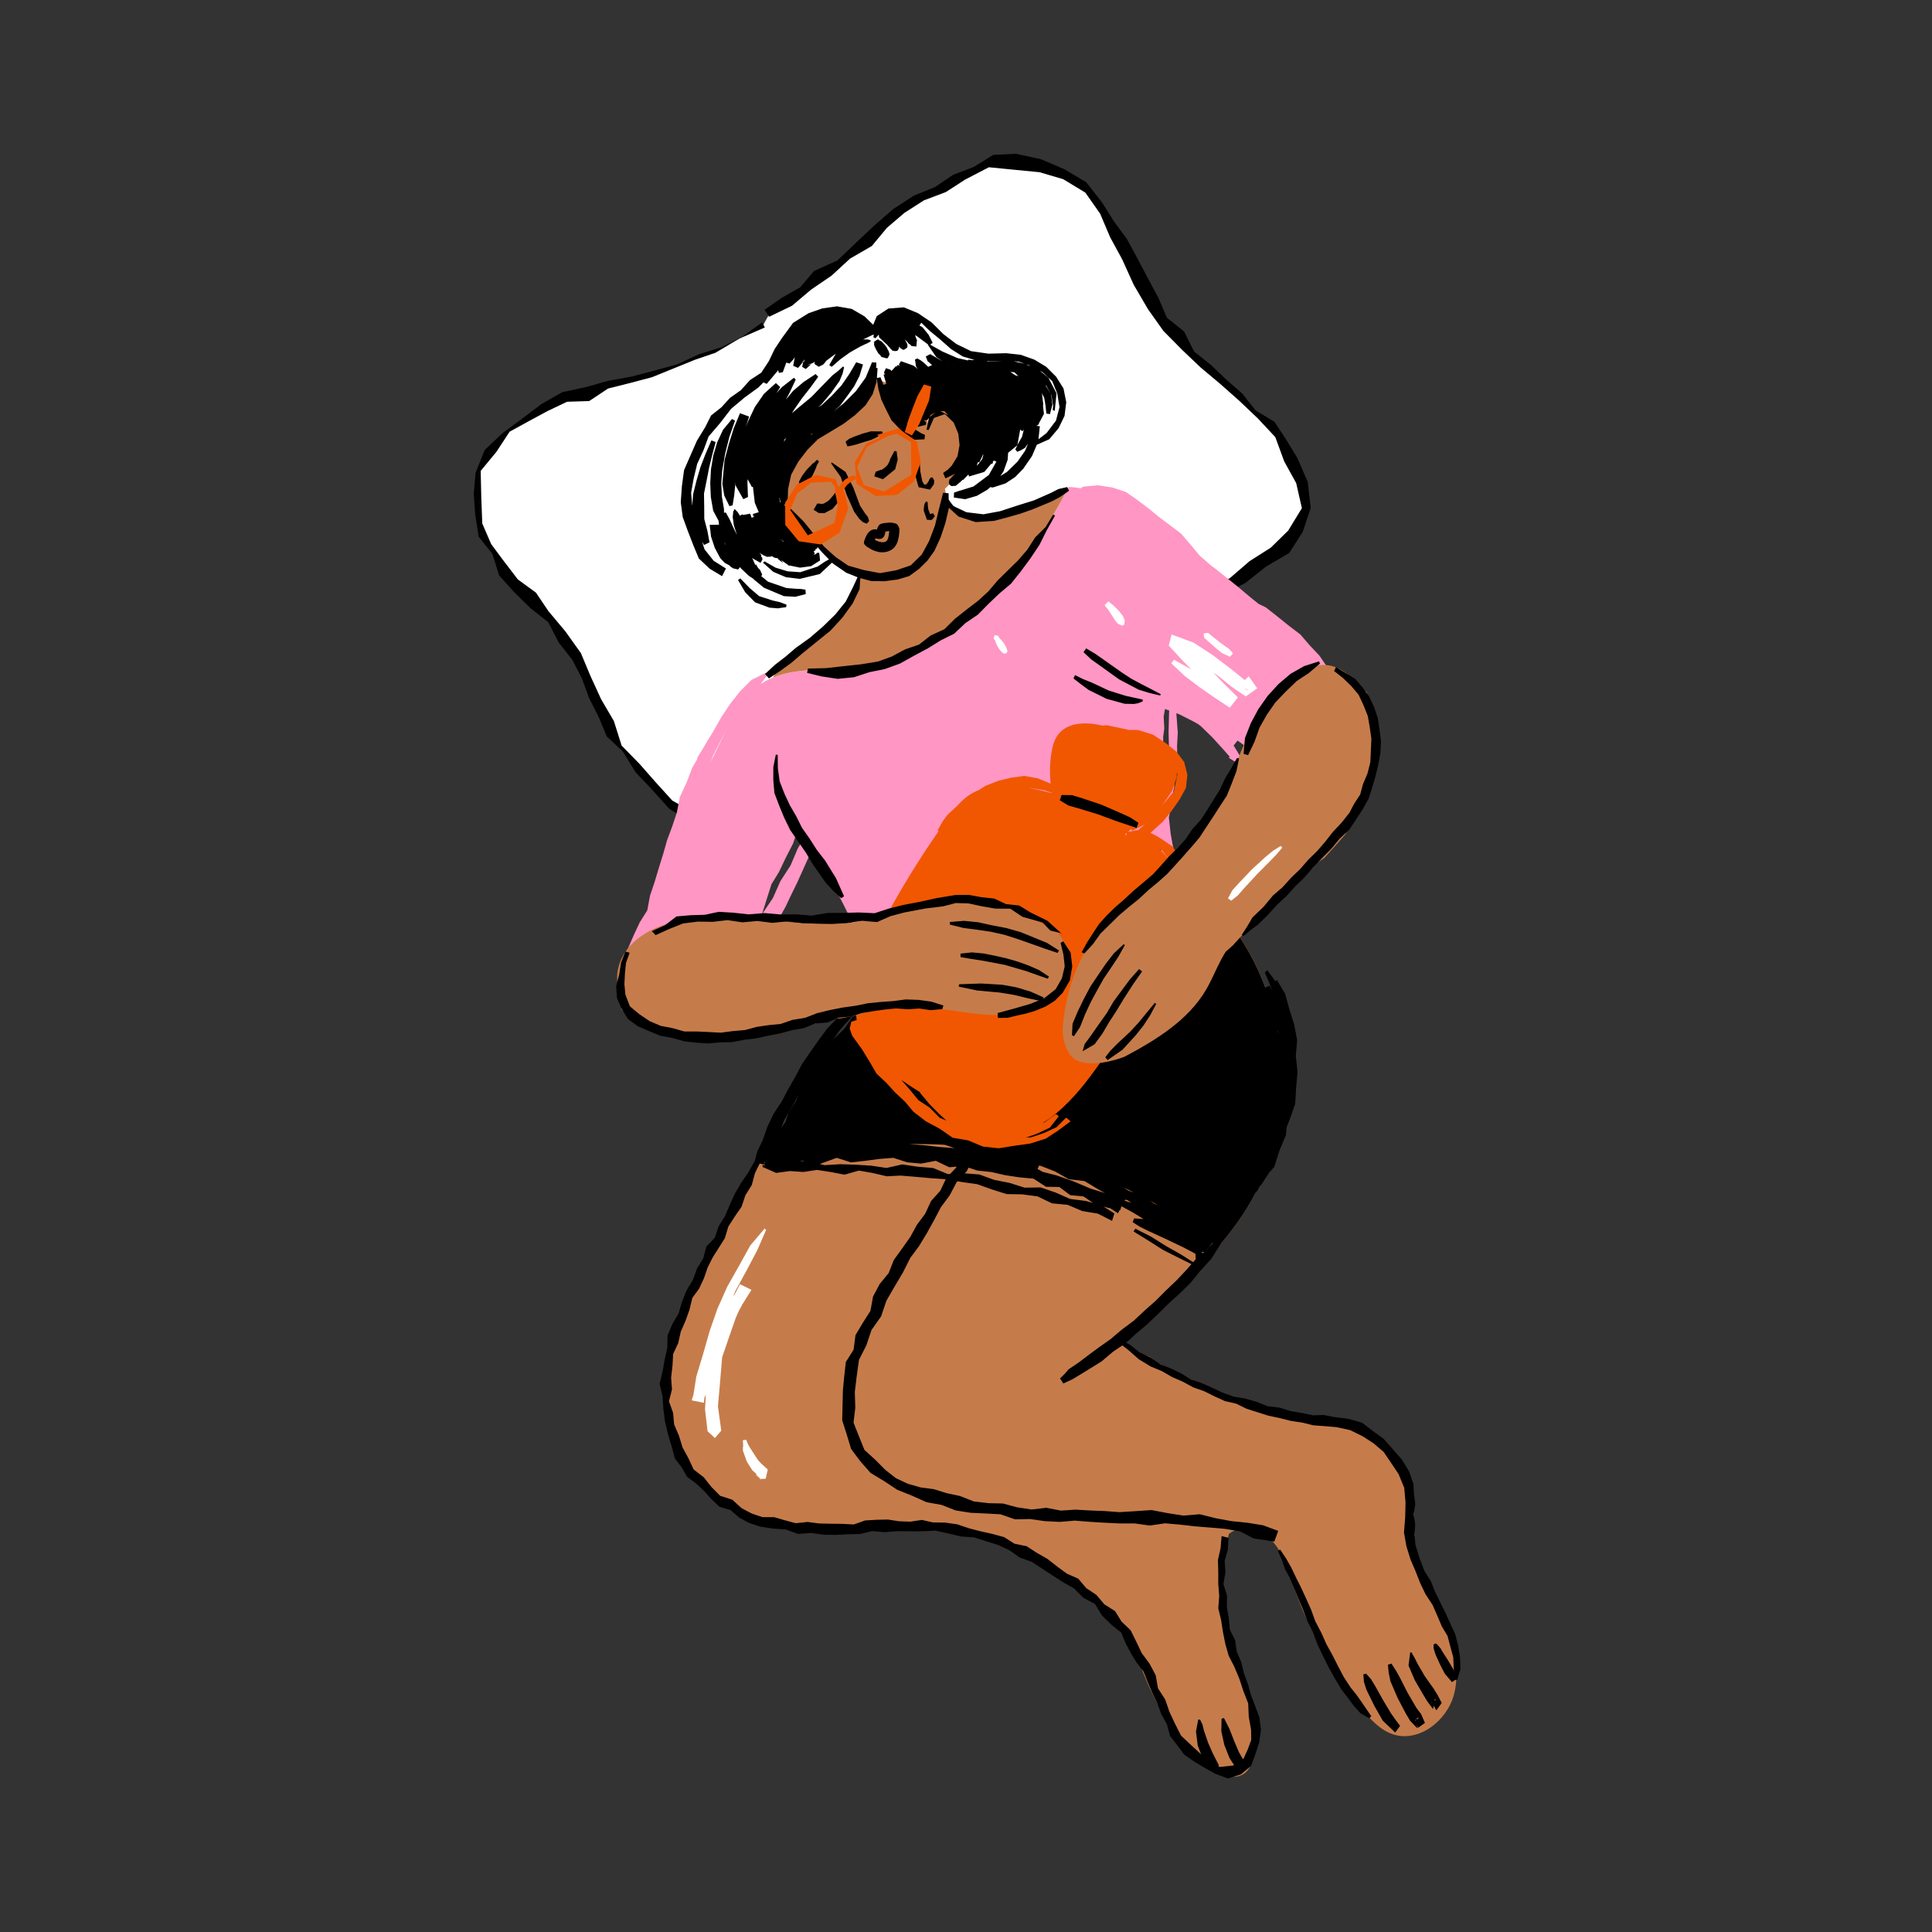
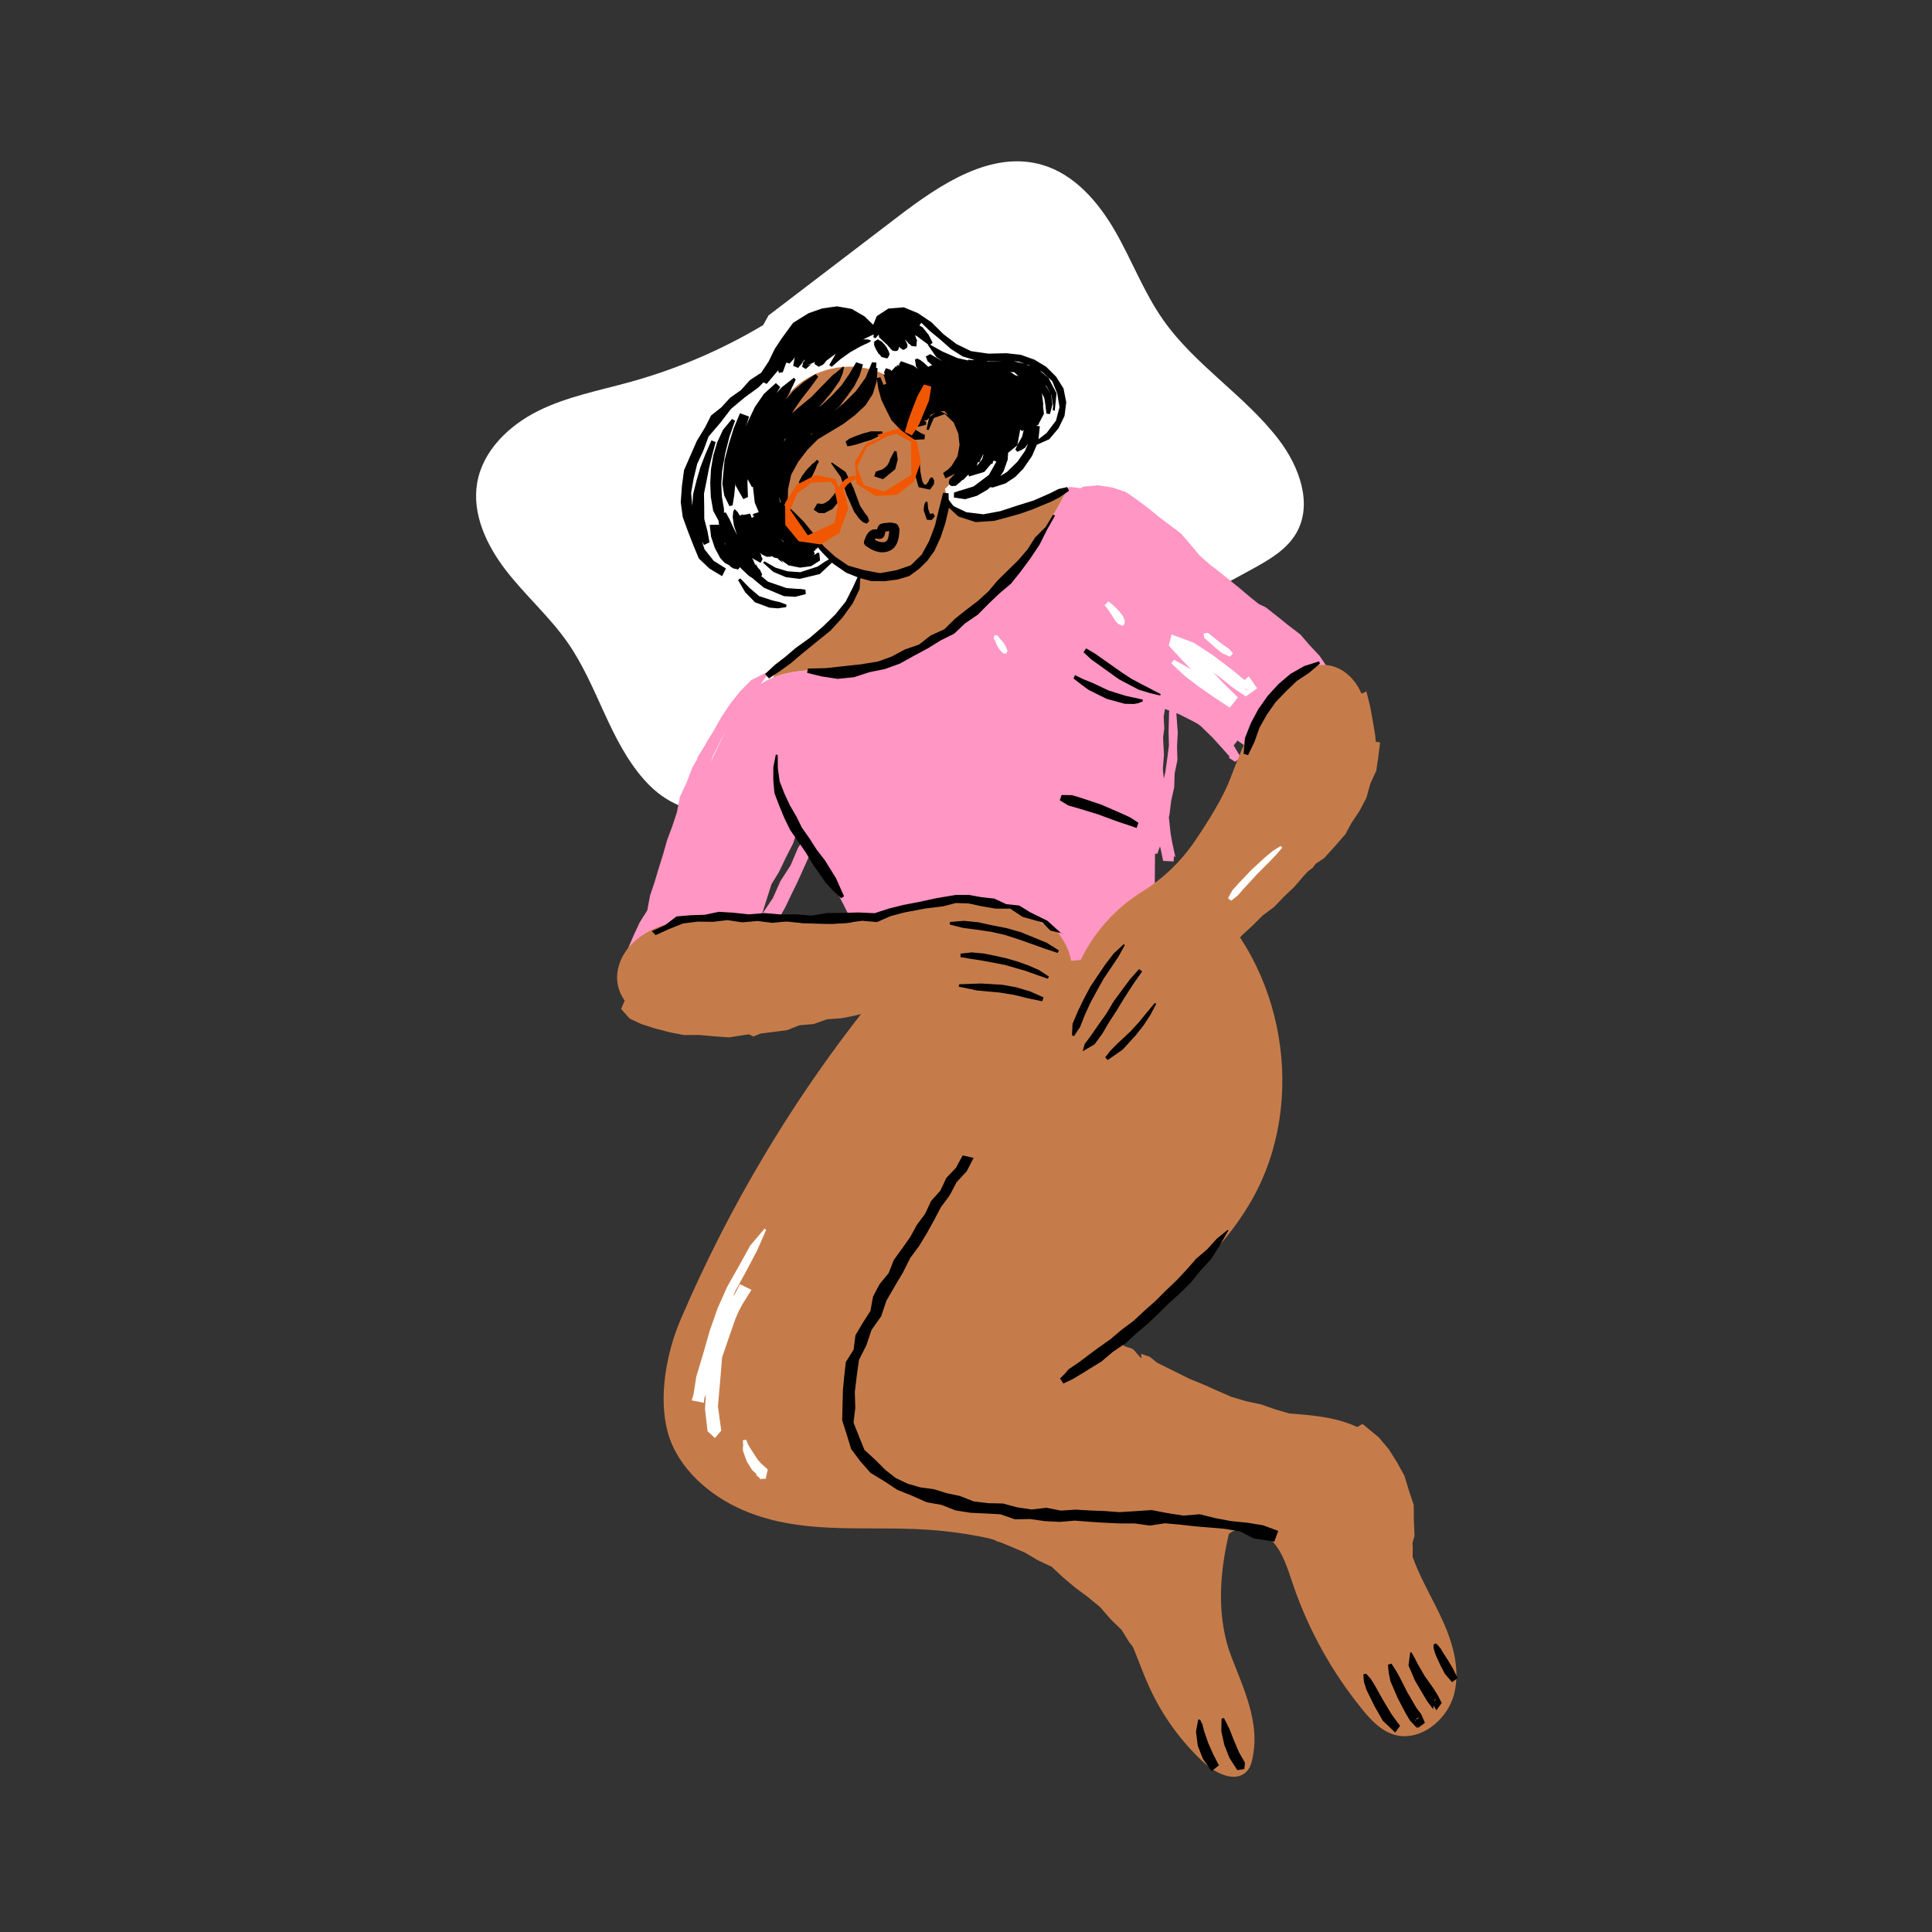
<svg xmlns="http://www.w3.org/2000/svg" width="500" zoomAndPan="magnify" viewBox="0 0 375 375" height="500" preserveAspectRatio="xMidYMid meet">
  <rect x="0" y="0" width="375" height="375" fill="#333333" stroke="none" />
  <defs>
    <clipPath id="8f0bf01b45">
-       <path d="M 91.547 29.02 L 255 29.02 L 255 163 L 91.547 163 Z M 91.547 29.02 " clip-rule="nonzero" />
-     </clipPath>
+       </clipPath>
    <clipPath id="966ab2bf5b">
      <path d="M 119 129 L 283.547 129 L 283.547 346 L 119 346 Z M 119 129 " clip-rule="nonzero" />
    </clipPath>
  </defs>
-   <path fill="#ffffff" d="M 149.168 61.23 C 157.59 54.801 166.02 48.367 174.441 41.934 C 182.586 35.715 192.449 29.141 202.285 32 C 208.555 33.824 213.176 39.195 216.441 44.855 C 219.703 50.52 222.008 56.738 225.77 62.09 C 231.973 70.926 241.66 76.766 248.211 85.34 C 252.176 90.523 254.879 97.816 251.617 103.461 C 249.797 106.625 246.477 108.578 243.285 110.336 C 220.816 122.766 197.02 132.973 175.938 147.625 C 168.586 152.734 161.289 158.504 152.539 160.375 C 142.621 162.496 131.688 158.887 124.973 151.277 C 118.289 143.707 116.023 133.184 110.285 124.875 C 106.77 119.789 102.039 115.656 98.25 110.77 C 94.461 105.879 91.555 99.742 92.633 93.648 C 93.73 87.445 98.797 82.582 104.434 79.77 C 110.07 76.961 116.359 75.797 122.434 74.109 C 131.434 71.609 140.105 67.895 148.129 63.102 " fill-opacity="1" fill-rule="nonzero" />
+   <path fill="#ffffff" d="M 149.168 61.23 C 157.59 54.801 166.02 48.367 174.441 41.934 C 182.586 35.715 192.449 29.141 202.285 32 C 208.555 33.824 213.176 39.195 216.441 44.855 C 219.703 50.52 222.008 56.738 225.77 62.09 C 231.973 70.926 241.66 76.766 248.211 85.34 C 252.176 90.523 254.879 97.816 251.617 103.461 C 249.797 106.625 246.477 108.578 243.285 110.336 C 220.816 122.766 197.02 132.973 175.938 147.625 C 142.621 162.496 131.688 158.887 124.973 151.277 C 118.289 143.707 116.023 133.184 110.285 124.875 C 106.77 119.789 102.039 115.656 98.25 110.77 C 94.461 105.879 91.555 99.742 92.633 93.648 C 93.73 87.445 98.797 82.582 104.434 79.77 C 110.07 76.961 116.359 75.797 122.434 74.109 C 131.434 71.609 140.105 67.895 148.129 63.102 " fill-opacity="1" fill-rule="nonzero" />
  <g clip-path="url(#8f0bf01b45)">
    <path fill="#000000" d="M 254.41 98.605 L 252.859 103.238 L 250.219 107.348 L 245.773 109.949 L 241.723 113.152 L 238.266 114.906 L 234.637 116.312 L 231.469 118.605 L 227.148 120.281 L 223.184 122.656 L 218.465 123.543 L 214.496 125.891 L 210.875 128.93 L 206.746 130.965 L 202.555 132.891 L 198.516 135.098 L 194.48 137.316 L 190.25 139.207 L 186.434 141.672 L 183.09 144.859 L 179.262 147.27 L 175.316 149.523 L 171.289 151.676 L 168.223 154.68 L 164.164 156.141 L 160.711 158.617 L 156.758 160.121 L 152.676 161.164 L 148.043 162.258 L 143.32 161.648 L 138.809 160.352 L 134.082 159.562 L 129.906 156.992 L 126.652 153.359 L 123.375 149.906 L 120.875 145.852 L 117.766 142.93 L 116.199 139.152 L 114.359 135.535 L 112.957 131.715 L 111.109 128.109 L 108.445 124.703 L 106.414 120.766 L 102.945 118.031 L 99.84 114.973 L 96.898 111.719 L 95.574 107.523 L 92.914 104.18 L 92.25 99.988 L 91.957 95.891 L 92.312 91.766 L 94.086 87.34 L 97.547 84.062 L 101.301 81.285 L 105.109 78.418 L 109.145 76.117 L 113.656 75.152 L 118.051 73.918 L 122.547 73.105 L 126.957 71.945 L 131.406 70.73 L 135.594 68.789 L 140.008 67.398 L 144.125 65.32 L 147.906 62.598 L 148.109 62.863 L 148.445 63.566 L 143.461 65.738 L 138.875 68.469 L 134.699 69.891 L 130.637 71.555 L 126.555 73.215 L 122.297 74.34 L 118.023 75.414 L 114.363 77.844 L 110.07 77.98 L 106.289 79.777 L 102.633 81.75 L 98.918 83.789 L 96.344 87.711 L 93.301 91.398 L 93.418 96.547 L 93.609 101.613 L 95.336 105.605 L 97.914 109.074 L 100.516 112.469 L 104.031 115.035 L 106.434 118.605 L 109.742 122.555 L 112.742 126.754 L 114.637 131.273 L 116.672 135.711 L 119.156 139.957 L 120.656 144.719 L 124.168 148.309 L 127.355 151.934 L 130.488 155.383 L 134.539 157.691 L 138.895 159.375 L 143.426 160.676 L 148.371 160.051 L 153.098 159.023 L 157.633 157.43 L 162.199 155.777 L 166.176 154.16 L 169.535 151.543 L 172.777 148.801 L 175.945 145.961 L 179.383 143.473 L 183.863 142.172 L 187.473 139.527 L 191.172 137.016 L 195.355 135.336 L 198.625 132.016 L 202.98 130.68 L 206.496 127.785 L 210.516 125.832 L 214.555 123.918 L 218.508 121.836 L 222.562 119.957 L 226.676 118.195 L 230.273 115.438 L 234.562 114.004 L 238.684 112.242 L 242.539 108.918 L 246.656 106.301 L 250.047 102.977 L 252.695 98.633 L 251.59 93.773 L 249.262 89.547 L 247.535 84.844 L 244.18 81.25 L 240.562 77.809 L 236.84 74.512 L 233.039 71.324 L 229.449 67.91 L 225.816 64.234 L 222.82 60.008 L 220.059 55.285 L 217.805 50.32 L 215.477 46.047 L 213.539 41.484 L 210.664 37.387 L 206.363 34.777 L 201.766 33.426 L 197.152 32.977 L 191.941 32.465 L 187.336 34.855 L 183.594 37.277 L 179.324 38.891 L 175.543 41.32 L 172.137 44.234 L 169.215 47.754 L 164.996 50.195 L 161.426 53.488 L 157.426 56.219 L 153.727 59.348 L 149.277 61.484 L 148.418 60.117 L 151.746 57.797 L 155.312 55.77 L 158 52.602 L 162.547 50.551 L 166.074 47.188 L 169.625 43.84 L 173.301 40.637 L 177.379 37.969 L 181.445 36.328 L 184.996 33.934 L 188.98 32.418 L 192.789 30.062 L 197.191 29.848 L 202.059 30.906 L 206.562 32.832 L 210.836 35.367 L 213.887 39.277 L 216.172 42.918 L 218.746 46.406 L 220.801 50.211 L 222.809 54.02 L 224.836 57.797 L 226.492 61.676 L 229.824 64.332 L 231.754 68.211 L 235.039 70.832 L 238.055 73.711 L 241.156 76.418 L 243.715 79.672 L 247.367 81.871 L 249.652 85.34 L 251.801 88.863 L 253.824 93.52 Z M 254.41 98.605 " fill-opacity="1" fill-rule="nonzero" />
  </g>
  <path fill="#c67c4a" d="M 282.23 328.855 C 280.891 334.012 275.344 338.324 270.305 336.605 C 267.883 335.777 266.055 333.797 264.438 331.816 C 258.539 324.594 253.945 316.305 250.949 307.477 C 249.945 304.52 249.051 301.387 246.922 299.098 C 244.793 296.812 240.941 295.754 238.527 297.734 C 236.645 305.605 236.125 314.207 239.078 321.754 C 241.535 328.035 244.375 334.188 243.234 340.605 C 243.031 341.766 242.793 343.004 241.965 343.848 C 239.777 346.102 235.973 344.246 233.668 342.109 C 229.23 338.012 225.621 333.027 223.109 327.535 C 221.055 323.059 219.715 318.238 217.137 314.039 C 210.145 302.703 195.793 298.438 182.543 297.117 C 169.297 295.809 156.41 298.375 144.184 293.098 C 137.668 290.285 131.559 284.949 129.641 278.109 C 127.742 271.328 129.328 262.645 132.09 256.172 C 136.801 245.148 142.246 234.449 148.402 224.168 C 155.344 212.539 163.18 201.438 171.809 190.996 L 232.863 172.945 C 249.367 187.391 253.828 213.809 242.996 232.875 C 241.113 236.191 238.859 239.242 236.371 242.113 C 231.742 247.457 226.289 252.176 220.875 256.77 C 220.016 257.504 217.941 259.508 217.859 260.637 C 217.789 261.613 219.547 261.359 220.168 262.117 C 226.383 269.738 236.527 273.062 246.309 274.031 C 250.676 274.461 255.113 274.512 259.379 275.57 C 263.637 276.629 267.836 278.867 270.082 282.645 C 272.914 287.395 272.102 293.398 273.234 298.816 C 274.324 304.027 277.207 308.652 279.508 313.457 C 281.809 318.258 283.574 323.707 282.23 328.855 Z M 282.23 328.855 " fill-opacity="1" fill-rule="nonzero" />
-   <path fill="#000000" d="M 251.516 204.996 L 251.773 201.875 L 251.195 198.836 L 250.258 195.887 L 249.449 192.895 L 247.852 190.23 L 247.516 190.395 L 247.59 190.375 L 247.68 190.621 L 247.531 190.422 L 245.965 188.293 L 245.426 188.887 L 245.516 188.805 L 246.719 191.625 L 246.957 192.238 L 246.445 191.316 L 245.598 191.672 C 242.91 184.516 238.617 177.996 232.84 172.945 L 171.789 190.996 C 171.098 191.832 170.422 192.676 169.738 193.523 L 169.445 193.27 L 169.434 193.277 L 167.461 195.285 L 165.516 197.328 L 163.902 199.648 L 161.875 201.629 L 161.172 202.625 L 161.57 202.031 L 162.852 200.16 L 164.328 198.434 L 165.863 196.766 L 167.543 195.211 L 166.824 194.512 L 166.758 194.371 L 164.578 196.004 L 162.441 197.695 L 160.551 199.648 L 158.879 201.91 L 157.285 204.203 L 155.688 206.496 L 154.383 208.977 L 152.996 211.398 L 151.691 213.863 L 150.137 216.207 L 148.938 218.734 L 148.016 221.387 L 147.004 223.445 L 146.426 225.656 L 148.473 226.047 L 148.477 226.16 L 147.973 226.148 L 148.172 227.027 L 148.098 226.535 L 150.648 227.664 L 153.312 227.301 L 155.945 227.48 L 158.586 227.078 L 161.215 227.484 L 163.926 228.004 L 166.703 227.207 L 169.414 227.684 L 172.102 228.312 L 174.852 228.184 L 177.828 228.43 L 180.805 228.695 L 183.785 228.898 L 186.727 229.438 L 189.684 229.855 L 192.531 230.871 L 195.391 231.773 L 198.426 231.82 L 201.402 232.227 L 204.195 233.57 L 207.254 233.863 L 210.07 235.066 L 213.074 235.559 L 215.844 236.965 L 216.305 235.523 L 214.18 234.184 L 215.039 234.43 L 215.477 234.512 L 217 235.488 L 217.32 234.875 L 217.438 234.895 L 217.605 234.328 L 217.703 234.145 L 220.035 235.426 L 221.969 236.613 L 220.133 236.492 L 219.84 237.211 L 221.25 238.117 L 222.93 238.949 L 226.352 240.516 L 229.742 242.141 L 231.402 243.012 L 231.926 243.305 L 232.133 243.523 L 232.035 243.551 L 232.082 244.344 L 233.02 244.633 L 234.008 243.859 L 233.176 242.992 L 233.488 243.027 L 233.516 243.008 L 233.543 243.027 L 234.328 242.883 L 234.348 242.359 L 234.453 242.465 L 235.312 241.246 C 235.66 241.531 236.008 241.816 236.355 242.117 C 238.848 239.25 241.102 236.199 242.984 232.879 C 243.258 232.402 243.508 231.91 243.77 231.426 L 244.027 231.172 L 244.484 230.273 L 244.828 229.938 L 246.254 227.758 L 246.32 227.645 L 247.344 226.488 L 248.336 223.328 L 249.605 220.305 L 249.734 218.82 L 250.375 217.184 L 251.395 214.246 L 251.578 211.148 L 251.852 208.074 Z M 218.406 232.852 L 218.848 232.949 L 219.578 233.473 L 218.332 233.078 L 218.305 233.066 Z M 223.934 233.582 L 223.246 233.086 C 223.77 233.371 224.289 233.66 224.809 233.957 Z M 219.039 231.117 L 218.113 230.512 C 218.781 230.816 219.441 231.133 220.098 231.453 Z M 185.227 222.828 L 185.16 222.836 L 182.266 222.625 L 179.383 222.297 L 176.594 222.078 L 176.457 222.066 C 178.75 222.031 181.051 222.078 183.344 222.199 Z M 201.656 226.258 L 201.949 226.27 L 204.77 227.375 L 207.438 228.879 L 210.527 229.254 L 213.148 230.84 L 214.473 231.57 L 211.668 230.703 L 208.414 229.324 L 205.082 228.141 L 202.406 227.465 L 201.395 226.898 Z M 214.051 228.77 C 214.086 228.785 214.117 228.797 214.152 228.812 L 214.078 228.789 Z M 152.238 217.379 L 153.77 214.777 L 154.941 212.629 L 154.555 213.613 L 153.051 216.023 L 152.512 217.539 C 152.227 217.988 151.934 218.445 151.645 218.895 Z M 148.227 225.637 L 148.473 225.641 L 148.477 225.82 Z M 155.324 225.336 L 155.645 225.266 L 156.238 225.383 Z M 207.684 232.711 L 204.879 231.465 L 201.988 230.477 L 198.863 230.523 L 195.957 229.602 L 192.98 229.016 L 190.078 227.965 L 187.062 227.73 L 184 227.895 L 181.125 226.707 L 178.121 226.461 L 175.141 226.012 L 172.059 226.699 L 169.086 226.25 L 166.09 226.074 L 163.086 225.969 L 160.066 226.156 L 159.133 225.922 L 162.41 224.734 L 165.172 225.613 L 167.898 225.32 L 170.633 224.953 L 173.383 224.734 L 176.082 225.602 L 178.812 225.855 L 181.621 225.309 L 184.242 226.562 L 187.051 226.332 L 189.691 227.199 L 192.426 227.492 L 195.102 228.102 L 197.828 228.516 L 200.605 228.777 L 203.02 230.348 L 205.621 230.395 L 207.738 231.984 L 210.305 232.227 L 212.145 233.473 L 210.738 233.098 Z M 248.062 200.262 L 248.055 200.527 C 248.02 200.324 247.98 200.121 247.938 199.914 Z M 229.168 243.457 L 231.961 245.227 L 231.891 245.281 L 231.754 245.609 L 228.836 244.168 L 225.758 242.617 L 222.84 240.766 L 220.023 239.031 L 220.363 238.484 L 223.438 240.043 L 226.262 241.816 Z M 229.168 243.457 " fill-opacity="1" fill-rule="nonzero" />
  <path fill="#ff96c4" d="M 259.262 133.457 L 258.812 131.355 L 257.844 129.84 C 257.863 129.816 257.883 129.797 257.902 129.77 C 257.836 129.723 257.773 129.676 257.715 129.633 L 257.66 129.551 L 256.109 127.266 L 254.211 125.25 L 252.402 123.152 L 250.137 121.426 L 247.934 119.652 L 245.695 117.891 L 244.301 117.215 L 242.801 116.02 L 240.609 114.168 L 238.383 112.367 L 235.98 110.445 L 234.977 109.703 L 234.965 109.684 L 232.848 107.832 L 231.059 105.676 L 229.223 103.551 L 226.973 101.859 L 224.867 100.273 L 222.84 98.613 L 220.746 97.043 L 218.574 95.516 L 215.895 94.621 L 213.094 94.195 L 210.25 94.461 L 209.73 94.785 C 208.926 94.625 208.141 94.531 207.418 94.531 C 207.258 94.832 207.094 95.133 206.938 95.434 C 202.633 103.523 197.504 111.273 190.809 117.516 C 183.855 123.98 175.051 128.754 165.598 129.656 C 160.375 130.152 154.703 129.594 150 131.523 C 149.18 131.859 148.398 132.277 147.645 132.781 L 148.922 131.039 L 148.574 130.543 L 148.609 130.609 L 145.844 131.984 L 143.668 134.168 L 141.762 136.57 L 140.016 139.191 L 138.465 141.93 L 137.551 143.441 L 137.352 143.691 L 136.902 144.527 L 136.84 144.629 L 135.379 147.02 L 135.305 147.395 L 134.352 149.039 L 133.266 151.898 L 131.969 154.672 L 131.379 157.691 L 130.488 160.379 L 129.496 163.035 L 128.719 165.762 L 127.879 168.465 L 127.066 171.168 L 126.168 173.844 L 125.641 176.688 L 124.172 179.027 L 123.012 181.508 L 121.887 184.102 L 120.844 186.457 L 121.832 186.52 L 123.777 185.672 L 123.953 185.242 C 130.465 187.836 137.621 188.777 144.574 187.938 C 145.051 186.438 145.531 184.934 146 183.434 L 147.215 183.105 L 149.543 180.453 L 151.16 178.344 L 152.457 176.035 L 153.59 173.648 L 154.766 171.25 L 155.863 168.82 L 156.949 166.391 L 157.332 165.27 C 162.777 172.609 166.84 180.988 169.195 189.824 C 186.816 188.457 204.418 186.887 222.008 185.105 C 222.629 185.043 223.312 184.949 223.703 184.461 C 224.031 184.055 224.051 183.48 224.059 182.961 C 224.098 177.203 224.137 171.457 224.188 165.699 L 224.645 165.707 L 225.148 164.293 L 225.266 164.695 L 225.762 167.098 L 227.805 167.203 L 227.852 166.172 L 228.145 166.402 L 227.57 163.738 L 227.223 161.82 L 226.875 158.652 L 227.004 158.078 L 227.324 155.418 L 227.914 152.809 L 228 150.133 L 228.535 147.516 L 228.461 144.859 L 228.609 142.211 L 228.324 138.434 L 228.922 138.66 L 231.57 140 L 232.566 140.559 L 233.16 141.023 L 235.32 143.133 L 237.348 145.359 L 238.684 146.883 L 238.5 147.078 L 239.32 147.605 L 239.332 147.617 L 239.332 147.613 L 239.734 147.871 L 240.855 147.023 L 239.449 144.703 L 240.211 143.742 C 240.629 144.047 241.047 144.355 241.461 144.641 C 241.98 145.004 242.582 145.367 243.203 145.242 C 243.715 145.141 244.109 144.738 244.465 144.355 C 247.906 140.613 251.352 136.871 254.797 133.129 L 255.004 133.293 L 255.051 133.191 L 254.902 133.996 L 256.156 133.793 L 256.66 132.121 L 256.875 132.816 L 257.254 133.176 L 257.809 132.797 L 257.012 133.648 Z M 137.941 147.918 L 138.398 146.676 L 139.75 144.012 L 141.121 141.359 L 141.156 141.309 C 141.039 141.543 140.922 141.766 140.809 142 C 139.836 143.965 138.883 145.938 137.941 147.918 Z M 154.867 164.641 L 153.449 167.973 L 151.48 171.02 L 150.008 174.328 L 147.98 177.336 L 147.891 177.465 C 148.512 175.52 149.125 173.566 149.742 171.621 L 151.195 169.258 L 152.52 166.484 L 153.926 163.746 L 154.582 161.785 C 154.969 162.25 155.359 162.723 155.734 163.199 Z M 226.918 138.16 L 226.82 142.121 L 226.883 144.746 L 226.543 147.34 L 226.18 149.926 L 225.898 151.121 L 225.73 149.543 L 225.715 149.141 L 225.926 146.484 L 225.777 143.719 L 225.77 143.004 L 225.988 141.418 L 225.867 139.082 L 226.125 137.617 L 226.949 137.922 Z M 226.918 138.16 " fill-opacity="1" fill-rule="nonzero" />
-   <path fill="#f15701" d="M 227.703 164.383 L 224.918 162.504 L 223.305 161.648 L 223.648 161.344 L 225.715 159.484 L 227.461 157.328 L 228.938 155.211 L 230.188 152.945 L 230.473 150.379 L 229.852 147.914 L 228.328 145.879 L 226.352 144.301 L 223.824 142.605 L 220.91 141.691 L 219.109 141.691 L 218.957 141.637 L 214.816 140.758 L 214.004 140.844 C 210.938 140.102 207.254 140.109 205.367 142.594 C 204.59 143.625 204.27 144.922 204.07 146.199 C 203.77 148.16 203.723 150.152 203.934 152.125 L 203.852 152.07 L 201.449 151.074 L 198.855 150.602 L 196.242 150.949 L 193.695 151.578 L 191.246 152.543 L 190.023 153.328 C 189.363 153.594 188.723 153.922 188.105 154.336 C 187.238 154.918 186.488 155.637 185.793 156.414 L 183.922 158.133 L 182.926 159.484 L 181.984 161.191 L 182.176 161.316 C 179.109 165.754 176.23 170.328 173.57 175.02 C 171.004 179.547 168.621 184.219 167.16 189.215 C 166.328 192.062 165.816 195.082 166.277 197.996 L 165.254 198.297 L 164.922 199.641 L 165.406 201.035 L 167.309 203.656 L 168.742 206 L 170.141 208.395 L 172.039 210.172 L 173.766 212.07 L 175.645 213.816 L 177.309 215.797 L 179.719 217.652 L 182.395 219.082 L 184.914 220.836 L 187.941 221.355 L 190.777 222.551 L 193.828 222.879 L 196.855 222.398 L 199.977 221.961 L 202.988 221.008 L 205.422 219.41 L 207.797 217.641 L 207.109 217.074 L 206.91 216.957 L 205.066 218.793 L 202.672 219.898 L 200.141 220.754 L 199.172 220.789 L 201.227 220.078 L 203.77 218.883 L 205.512 216.664 L 205.066 216.316 L 204.945 216.242 L 202.719 217.852 L 202.406 217.953 C 203.32 217.395 204.195 216.766 205.008 216.098 C 208.555 213.16 211.348 209.426 213.98 205.656 C 215.961 202.824 217.871 199.941 219.676 196.992 L 220.609 195.926 L 222.316 194.043 L 223.785 191.883 L 224.625 190.438 L 224.035 191.496 L 222.922 193.809 L 221.469 195.926 L 219.43 198.992 L 218.438 200.727 L 216.754 201.914 L 216.488 203.055 L 218.957 202.406 L 220.734 199.594 L 222.562 196.883 L 224.234 194.062 L 225.301 191.688 L 226.48 189.359 L 227.496 186.949 L 228.133 184.414 L 228.918 181.914 L 229.305 179.445 L 229.312 179.191 L 229.332 179.109 L 230.301 176.18 L 230.355 173.102 L 230.383 170 L 229.203 167.133 Z M 182.375 216.945 L 180.461 215.004 L 178.219 213.508 L 176.523 211.414 L 174.926 209.602 C 176.109 210.438 177.324 211.223 178.531 211.973 L 178.668 212.211 L 180.379 214.281 L 182.266 216.191 L 183.719 217.523 Z M 199.738 152.926 L 199.914 152.93 L 202.691 153.387 L 204.215 153.922 C 204.223 153.941 204.223 153.961 204.223 153.977 C 202.77 153.586 201.258 153.211 199.738 152.926 Z M 219.547 160.941 L 219.812 161.316 L 218.945 161.465 C 219.148 161.289 219.348 161.109 219.547 160.941 Z M 218.699 161.684 L 218.699 162.031 L 218.297 162.047 C 218.434 161.922 218.562 161.801 218.699 161.684 Z M 219.824 161.309 L 219.785 161.246 L 222.152 160.039 L 220.965 161.109 Z M 227.379 167.352 L 227.496 167.719 C 226.82 166.629 225.969 165.637 224.992 164.797 L 225.531 165.07 Z M 227.859 153.578 L 225.734 156.176 L 225.539 156.422 L 225.988 155.766 L 227.559 153.422 L 228.434 150.727 L 228.398 149.941 L 228.555 150.336 Z M 227.859 153.578 " fill-opacity="1" fill-rule="nonzero" />
  <path fill="#c67c4a" d="M 149.965 91.691 C 148.648 86.551 149.488 80.793 152.84 76.711 C 156.285 72.488 162.129 70.477 167.508 71.379 C 172.879 72.277 177.652 75.953 180.168 80.785 L 180.055 82.273 C 180.25 81.148 180.543 79.887 181.539 79.324 C 182.406 78.84 183.562 79.113 184.32 79.77 C 185.07 80.426 185.492 81.379 185.781 82.344 C 187.098 86.816 186.863 91.773 183.418 94.906 C 183.5 95.301 183.609 95.672 183.73 96.012 C 185.07 99.609 188.789 100.531 192.988 100.07 C 197.43 99.582 202.973 97.469 206.953 95.426 C 202.645 103.516 197.52 111.266 190.824 117.508 C 183.867 123.973 175.062 128.746 165.609 129.648 C 160.391 130.145 154.719 129.586 150.016 131.52 C 150.996 129.859 152.34 128.379 153.789 127.102 C 156.41 124.773 159.426 122.922 161.984 120.52 C 164.539 118.121 166.668 114.969 166.758 111.465 C 163.664 110.688 161.332 108.215 159.18 105.852 C 155.879 102.227 152.504 98.492 150.691 93.938 C 150.402 93.207 150.156 92.457 149.965 91.691 Z M 262.246 159.867 L 261.141 161.93 L 259.207 164.137 L 257.023 166.559 L 255.398 167.637 L 254.777 168.449 L 253.91 169.094 L 252.996 170.074 L 251.207 172.16 L 249.215 174.043 L 247.316 176.031 L 245.105 177.676 L 243.168 179.613 L 241.141 181.465 L 239.305 183.492 L 237.906 184.734 C 237.605 185.219 237.32 185.711 237.047 186.219 C 236.008 188.156 235.211 190.211 234.098 192.102 C 230.594 198.07 224.383 201.859 218.277 205.109 C 218.277 205.109 213.074 207.215 209.594 206.055 C 206.105 204.891 206.258 199.676 206.258 199.676 C 206.945 190.445 210.973 179.75 221.859 172.957 C 225.879 170.445 229.312 167.105 231.973 163.18 C 234.555 159.375 237.406 154.773 238.758 151.223 C 241.551 143.898 244.574 136.133 250.852 131.441 C 252.777 130.004 255.098 128.883 257.496 129.094 C 260.176 129.332 262.492 131.266 263.781 133.637 C 263.957 133.957 264.109 134.285 264.25 134.613 L 264.375 134.598 L 265.215 134.203 L 265.926 137.035 L 266.449 139.875 L 266.922 142.723 L 267.043 144.117 L 267.09 143.98 L 267.316 144 L 267.875 144.137 L 267.535 146.867 L 267.125 149.613 L 265.973 152.141 L 265.227 154.828 L 263.891 157.383 L 262.293 159.781 Z M 265.629 142.922 L 265.609 142.797 C 265.609 142.922 265.617 143.039 265.617 143.16 Z M 176.273 195.293 C 179.016 195.406 181.754 195.688 184.469 196.09 C 189.457 196.828 194.625 197.711 199.422 196.16 C 214.582 191.262 205.055 180.68 205.055 180.68 C 200.387 178.168 195.582 175.605 190.32 174.984 C 181.895 173.996 173.762 178.07 165.344 179.07 C 153.242 180.504 140.555 175.559 129.004 179.465 C 126.48 180.316 124.051 181.621 122.277 183.602 C 120.5 185.582 119.441 188.32 119.879 190.949 C 120.078 192.129 120.562 193.238 121.246 194.219 L 120.562 195.84 L 122.234 197.715 L 124.508 198.781 L 127.156 199.621 L 129.844 200.332 L 132.727 200.898 L 135.676 200.883 L 138.59 201.145 L 141.523 201.355 L 144.43 200.891 L 145.387 200.77 L 146.254 201.184 L 147.578 200.625 L 150.266 200.27 L 152.785 199.949 L 155.18 199 L 157.926 198.762 L 160.531 197.84 L 163.281 197.648 L 165.973 197.121 L 168.512 196.465 L 171.062 195.887 L 173.652 195.484 Z M 187.746 297.707 L 187.758 297.625 Z M 225 322.184 L 225.648 324.684 L 223.75 325.559 L 222.262 323.086 L 220.781 320.797 L 219.141 318.695 L 217.73 316.395 L 215.539 314.25 L 213.531 311.934 L 211.164 309.98 L 208.707 308.16 L 206.371 306.199 L 204.121 304.102 L 201.43 302.828 L 198.891 301.336 L 196.188 300.184 L 194.371 299.434 L 193.512 299.168 L 192.98 298.895 L 190.672 298.113 L 187.754 297.629 L 187.84 297.031 L 184.859 296.871 L 181.973 296.066 L 178.953 295.902 L 176.148 294.625 L 173.125 294.508 L 173.117 294.496 L 173.262 293.371 L 176.25 293.363 L 179.242 293.508 L 182.223 293.758 L 185.188 294.184 L 188.129 294.734 L 190.754 295.617 L 193.484 296.055 L 196.188 296.641 L 198.664 297.93 L 201.18 299.062 L 203.969 299.543 L 206.473 300.73 L 208.59 302.613 L 211.199 303.613 L 213.367 305.598 L 215.934 307.02 L 218.023 309.059 L 219.949 311.238 L 221.969 313.336 L 224.254 315.273 L 223.621 317.891 L 222.434 317.676 L 222.438 317.684 L 223.633 320.012 Z M 219.629 314.797 L 218.844 313.902 L 217.797 312.953 L 218.277 313.422 Z M 222.379 317.602 L 222.133 316.754 L 222.297 317.371 L 222.105 317.293 L 221.832 317.043 Z M 252.676 275.617 L 253.242 275.965 L 252.906 276.082 L 252.758 277.227 L 250.527 277.277 L 248.234 276.711 L 246.02 275.891 L 243.707 275.41 L 240.812 274.184 L 237.879 273.105 L 234.836 272.297 L 232.023 270.852 L 229.129 269.602 L 226.262 268.262 L 222.945 265.668 L 221.578 264.344 L 221.512 262.84 L 221.32 262.738 L 221.559 262.801 L 223.129 263.332 L 224.652 264.535 L 228.188 266.289 L 230.836 267.609 L 233.57 268.727 L 236.281 269.938 L 239.012 271.129 L 241.863 271.977 L 244.777 272.598 L 247.469 273.547 L 250.211 274.34 L 252 275.262 L 252.043 275.207 L 252.594 275.562 L 252.668 275.609 Z M 252.227 276.547 L 252.184 276.273 L 251.992 276.109 L 252.109 276.293 L 251.844 276.211 Z M 262.285 277.945 L 262.102 277.82 L 262.094 277.82 Z M 274.832 307.922 L 274.422 306.895 L 274.168 303.973 L 274.211 300.477 L 274.168 299.461 L 274.559 298.121 L 274.43 295.117 L 274.406 292.125 L 273.461 289.285 L 272.594 286.434 L 271.145 283.816 L 269.555 281.285 L 267.625 279.004 L 264.465 276.383 L 262.055 277.801 L 262.094 277.828 L 264.43 278.109 L 266.41 279.699 L 267.68 281.914 L 269.227 283.887 L 270.156 286.219 L 271.043 288.535 L 271.707 290.078 L 271.801 292.707 L 271.867 295.719 L 271.973 298.238 L 271.734 300.559 L 270.996 302.922 L 271.781 303.398 L 271.781 303.586 L 271.973 306.008 L 272.543 308.652 L 273.598 309.496 L 274.785 310.031 L 275.164 308.938 Z M 274.832 307.922 " fill-opacity="1" fill-rule="nonzero" />
-   <path fill="#ffffff" d="M 202.207 84.391 C 201.555 85.23 200.891 86.062 200.234 86.902 C 199.465 87.887 198.688 88.871 197.793 89.746 C 196.516 90.988 195.027 91.984 193.527 92.945 C 190.578 94.844 187.09 96.738 183.73 96.012 C 183.609 95.672 183.5 95.301 183.418 94.906 C 186.863 91.773 187.098 86.816 185.781 82.344 C 185.492 81.379 185.07 80.426 184.32 79.77 C 183.562 79.113 182.406 78.84 181.539 79.324 C 180.543 79.887 180.25 81.148 180.055 82.273 L 180.168 80.785 C 179.125 78.773 177.68 76.969 175.973 75.473 L 174.102 76.312 C 173.273 74.84 172.027 73.891 170.332 73.898 L 168.703 74.438 C 167.656 77.344 165.059 79.406 162.375 80.941 C 159.691 82.473 156.777 83.66 154.395 85.621 C 152.438 87.227 150.922 89.34 149.965 91.691 C 149.113 93.773 148.711 96.039 148.84 98.285 C 149.012 101.441 150.656 104.949 153.746 105.594 C 155.004 105.859 156.32 105.605 157.59 105.797 C 158.859 105.988 160.219 106.898 160.176 108.18 C 160.148 109.074 159.441 109.812 158.668 110.277 C 155.414 112.215 151.27 110.637 147.863 108.973 C 148.316 110.016 147.504 111.273 146.43 111.648 C 145.359 112.031 144.172 111.75 143.113 111.34 C 138.727 109.641 135.34 105.578 134.445 100.957 C 133.953 98.395 134.188 95.754 134.457 93.16 C 134.656 91.238 134.891 89.289 135.633 87.504 C 137.723 82.445 143.242 79.879 147.129 76.027 C 148.785 74.383 150.156 72.469 151.352 70.461 C 152.855 67.941 154.227 65.102 156.812 63.723 C 159.973 62.031 163.836 63.094 167.25 64.188 C 167.902 64.398 168.602 64.609 169.277 64.473 C 169.848 64.363 170.332 64.016 170.812 63.688 C 172.676 62.391 174.922 61.109 177.098 61.762 C 178.871 62.305 180.02 63.961 181.281 65.32 C 183.324 67.5 185.996 69.07 188.891 69.785 C 192.074 70.57 195.43 70.34 198.617 71.109 C 201.801 71.883 205.035 74.148 205.309 77.414 C 205.52 80.016 203.82 82.344 202.207 84.391 Z M 202.207 84.391 " fill-opacity="1" fill-rule="nonzero" />
  <path fill="#000000" d="M 152.887 109.676 L 153.078 109.715 L 153.359 109.906 Z M 222.125 254.414 L 220.043 256.363 L 217.75 258.07 L 215.574 259.914 L 213.246 261.559 L 211.355 262.957 L 209.477 264.383 L 207.41 265.785 L 206.66 266.664 L 205.75 267.559 L 206.391 268.535 L 208.168 267.711 L 210.18 266.5 L 213.824 264.242 L 216.043 262.363 L 218.461 260.738 L 220.602 258.777 L 222.801 256.922 L 224.883 254.934 L 226.93 252.914 L 229.066 250.988 L 231.113 248.969 L 232.93 246.727 L 235.113 244.336 L 236.84 241.598 L 238.453 238.801 L 238.391 238.809 L 238.316 238.699 L 236.164 240.445 L 234.301 242.5 L 232.18 244.309 L 230.301 246.461 L 228.352 248.535 L 226.281 250.504 L 224.27 252.523 Z M 221.074 198.398 L 219.438 200.176 L 216.828 202.625 L 215.539 203.93 L 214.523 205.227 L 214.992 205.758 L 217.895 203.738 L 220.426 200.965 L 221.949 199.055 L 223.285 197.004 L 224.426 194.848 L 224.117 194.648 L 224.137 194.672 L 222.598 196.527 Z M 177.977 65.77 L 177.949 66.066 L 178.02 66.262 Z M 221.094 188.09 L 219.32 190.09 L 217.73 192.234 L 216.145 194.383 L 214.789 196.691 L 213.23 198.875 L 211.703 201.074 L 210.527 202.66 L 210.133 204.051 L 212.453 202.699 L 213.961 200.637 L 215.258 198.434 L 216.652 196.289 L 218.254 193.66 L 219.922 191.07 L 221.688 188.551 L 221.148 188.145 Z M 211.293 133.906 L 214.773 135.637 L 218.309 136.605 L 220.09 136.641 L 220.938 136.488 L 221.812 136.129 L 221.797 135.82 L 221.789 135.785 L 220.254 135.445 L 218.473 135.055 L 215.156 134.012 L 211.961 132.508 L 210.207 131.805 L 208.66 131.035 L 208.363 131.684 L 209.824 132.824 Z M 158.676 106.434 L 158.547 106.465 L 158.348 106.738 Z M 213.66 129.312 L 215.43 130.582 L 217.203 131.859 L 220.992 133.855 L 223.082 134.496 L 225.195 135.008 L 225.301 134.672 L 225.285 134.719 L 221.496 132.762 L 219.574 131.73 L 217.742 130.527 L 214.324 128.117 L 212.555 126.875 L 210.816 125.852 L 210.309 126.59 L 211.793 127.98 Z M 218.105 183.273 L 216.18 185.062 L 214.582 187.141 L 213.109 189.305 L 211.648 191.48 L 210.398 193.844 L 209.227 196.246 L 208.18 198.707 L 208.066 200.934 L 208.453 201.125 L 209.629 199.363 L 210.617 196.875 L 211.711 194.512 L 212.953 192.227 L 214.207 189.98 L 215.648 187.848 L 217.074 185.707 L 218.324 183.453 L 218.117 183.254 Z M 172.121 69.562 L 172.066 69.547 L 171.762 69.582 Z M 167.379 178.734 L 170.23 178.973 L 172.84 177.824 L 175.543 177.109 L 179.574 176.344 L 183.125 175.902 L 185.527 175.277 L 188.02 175.359 L 190.461 175.887 L 193.184 176.363 L 196.074 176.371 L 198.477 177.961 L 202.367 179.055 L 203.859 180.617 L 205.957 181.125 L 203.301 178.719 L 199.977 177.082 L 197.828 175.758 L 195.301 175.496 L 193 174.418 L 190.508 174.145 L 188.031 173.695 L 185.52 173.707 L 181.84 174.316 L 178.164 175.113 L 175.324 175.648 L 172.52 176.352 L 169.762 177.254 L 166.688 177.109 L 163.672 177.191 L 160.633 177.211 L 157.555 177.715 L 154.5 177.473 L 151.434 177.492 L 148.375 177.227 L 145.305 177.477 L 142.246 177.145 L 139.512 176.984 L 136.801 177.559 L 134.082 177.641 L 131.305 177.879 L 129.082 179.582 L 126.516 180.727 L 127.258 181.512 L 129.906 180.312 L 132.602 179.238 L 135.477 178.883 L 138.348 178.926 L 141.203 178.598 L 144.102 179.027 L 147.02 178.762 L 149.918 179.129 L 152.84 178.828 L 155.742 179.184 L 158.648 179.254 L 161.57 179.312 L 164.484 179.129 Z M 197.309 191.645 L 194.543 191.141 L 190.426 190.895 L 186.168 191.047 L 186.078 191.504 L 189.711 192.262 L 194.012 192.648 L 196.789 193.105 L 199.527 193.77 L 202.285 194.344 L 202.57 193.59 L 202.562 193.598 L 199.996 192.457 Z M 203.582 189.59 L 203.602 189.551 L 201.668 188.285 L 199.559 187.363 L 197.484 186.629 L 195.371 186.02 L 193.156 185.516 L 190.926 185.07 L 188.672 184.859 L 186.43 185.098 L 186.441 185.773 L 188.586 186.137 L 190.891 186.496 L 195.062 187.289 L 199.129 188.473 L 201.246 189.23 L 203.367 189.965 Z M 205.574 184.43 L 205.527 184.477 L 203.23 183.023 L 200.719 181.984 L 198.086 180.914 L 195.348 180.141 L 192.598 179.609 L 189.867 179.008 L 187.117 178.734 L 184.367 178.961 L 184.375 179.465 L 187 180.121 L 189.684 180.461 L 192.379 180.863 L 195.035 181.465 L 197.555 182.277 L 200.043 183.152 L 202.652 184.086 L 205.281 184.961 Z M 206.223 181.355 L 206.051 181.145 L 205.949 181.117 L 206.012 181.172 Z M 169.617 66.367 L 169.625 66.559 L 169.672 66.324 L 169.602 66.371 Z M 234.52 338.332 L 233.699 335.949 L 233.414 334.789 L 232.938 333.77 L 232.547 333.793 L 232.562 333.805 L 232.137 336.113 L 232.492 338.852 L 233.484 341.391 L 235.168 343.789 L 236.59 342.648 L 235.461 340.457 Z M 169.68 66.316 L 169.699 66.305 L 169.707 66.203 Z M 279.09 329.094 L 279.836 330.543 L 278.789 331.98 L 278.277 331.055 L 278.16 331.734 L 277.043 330.242 L 276.191 328.836 L 274.613 326.125 L 273.391 323.27 L 273.719 320.734 L 273.719 320.73 L 273.957 320.715 L 274.566 321.773 L 275.152 322.941 L 276.539 325.324 L 278.27 327.77 Z M 277.977 330.508 L 277.93 330.418 L 277.863 330.609 Z M 278.77 329.816 L 278.477 329.859 L 278.434 330.105 Z M 169.738 67.184 L 170.066 67.887 L 170.367 68.379 L 170.504 68.633 L 171.031 69.082 L 170.812 68.961 L 171.113 69.293 L 172.066 69.539 L 172.301 69.512 L 172.52 69.117 L 172.668 68.734 L 172.484 68.168 L 172.258 67.711 L 172.43 68.211 L 172.184 67.574 L 172.039 67.32 L 171.656 66.852 L 171.16 66.297 L 170.348 65.887 L 169.691 66.305 L 169.656 66.91 Z M 275.848 332.727 L 276.578 334.414 L 275.207 335.395 L 275.035 334.773 L 275.082 335.445 L 273.711 334.012 L 272.844 332.562 L 271.262 329.539 L 269.883 326.32 L 269.543 324.664 L 269.398 323.133 L 269.379 323.121 L 270.074 322.902 L 270.969 324.281 L 271.727 325.641 L 273.199 328.539 L 274.895 331.449 Z M 274.789 333.902 L 274.75 333.742 L 274.605 334.043 Z M 275.383 333.375 L 274.949 333.551 L 274.953 333.566 L 274.969 333.766 L 275.383 333.449 Z M 281.965 323.789 L 280.973 322.129 L 279.93 320.512 L 279.699 320.066 L 279.383 319.684 L 279.062 319.301 L 278.688 318.973 L 278.215 319.215 L 278.25 319.207 L 278.258 319.863 L 278.379 320.348 L 278.695 321.289 L 279.535 323.133 L 280.434 324.859 L 281.836 326.5 L 282.926 325.727 Z M 242.07 295.555 L 238.965 295.242 L 235.906 294.672 L 232.855 293.914 L 229.695 294.176 L 226.602 293.691 L 223.512 293.102 L 220.379 293.316 L 217.25 293.508 L 214.426 293.293 L 211.594 293.184 L 208.762 293.02 L 205.914 293.207 L 203.102 292.66 L 200.242 292.992 L 197.43 292.57 L 194.66 291.828 L 191.812 291.766 L 188.996 291.422 L 186.32 290.371 L 183.781 289.832 L 181.301 289.062 L 178.68 288.707 L 176.223 288.004 L 173.895 286.91 L 171.863 285.324 L 169.898 283.352 L 167.789 281.426 L 166.723 278.793 L 165.672 276.137 L 166.012 273.262 L 165.918 270.168 L 166.293 267.074 L 166.73 263.941 L 168.164 261.121 L 169.16 258.145 L 171.023 255.508 L 172.047 252.477 L 173.637 249.727 L 175.262 246.992 L 176.688 244.152 L 178.406 241.84 L 179.891 239.387 L 181.281 236.883 L 182.621 234.328 L 184.332 232.02 L 185.676 229.461 L 187.645 227.336 L 188.973 224.746 L 186.863 224.258 L 185.547 226.672 L 183.684 228.633 L 182.523 231.105 L 180.715 233.121 L 179.574 235.586 L 177.957 237.762 L 176.668 240.117 L 175.098 242.336 L 173.492 244.551 L 172.492 247.098 L 170.734 249.246 L 169.461 251.648 L 168.953 254.43 L 167.469 256.766 L 166.047 259.156 L 165.684 261.969 L 164.172 264.371 L 163.863 267.145 L 163.605 269.883 L 163.535 272.762 L 163.469 275.68 L 164.355 278.457 L 165.199 281.242 L 166.941 283.578 L 168.969 285.887 L 171.598 287.477 L 174.168 289.176 L 177.035 290.324 L 179.867 291.586 L 182.75 292.098 L 185.48 293.172 L 188.359 293.629 L 191.281 293.766 L 194.184 293.922 L 197 294.898 L 199.922 294.844 L 202.809 295.254 L 205.711 295.398 L 208.625 295.152 L 211.523 295.383 L 214.441 295.562 L 217.355 295.699 L 220.277 295.703 L 223.176 296.109 L 226.125 295.672 L 229.039 295.93 L 231.945 296.258 L 234.863 296.496 L 237.789 296.75 L 240.684 297.242 L 243.367 298.621 L 247.344 299.215 L 248.102 297.152 L 245.16 296.055 Z M 239.535 337.883 L 238.637 335.586 L 237.559 333.457 L 237.156 333.594 L 237.105 333.559 L 237.059 336.043 L 237.641 338.688 L 238.645 341.227 L 240.164 343.582 L 241.453 343.379 L 241.535 343.363 L 241.645 342.141 L 240.465 340.074 Z M 256 128.379 L 253.125 129.293 L 250.492 130.793 L 248.125 132.801 L 246.035 135.098 L 244.246 137.637 L 242.785 140.367 L 241.645 143.262 L 241.387 146.328 L 242.254 146.566 L 243.504 143.965 L 244.465 141.25 L 245.898 138.715 L 247.562 136.324 L 249.582 134.223 L 251.688 132.195 L 254.039 130.637 L 256.199 128.816 L 256.027 128.352 Z M 270.039 332.637 L 268.422 329.941 L 266.941 327.285 L 266.102 325.91 L 265.168 324.859 L 264.648 324.988 L 264.621 324.977 L 264.738 326.453 L 265.227 327.98 L 266.758 331.102 L 268.395 333.984 L 270.812 336.285 L 271.754 334.984 L 270.922 333.875 Z M 171.629 90.844 L 171.379 91.035 L 171.215 91.117 L 171.262 91.109 L 170.969 91.219 L 170.84 91.219 L 170.73 91.281 L 170.621 91.328 L 169.992 91.535 L 169.691 92.461 L 171.391 93.016 L 173.754 91.082 L 174.246 89.227 L 174.027 87.582 L 173.598 87.547 L 172.867 88.934 L 172.852 88.953 L 172.723 89.227 L 172.652 89.555 L 172.594 89.621 L 172.547 89.758 L 172.328 90.129 L 172.258 90.297 L 172.219 90.312 L 172 90.535 L 171.754 90.75 L 171.672 90.852 L 171.699 90.816 Z M 160.008 99.609 L 161.59 98.793 L 162.715 97.441 L 163.004 96.402 L 163.016 95.957 L 162.832 95.684 L 162.84 95.691 L 162.793 95.609 L 162.301 95.527 L 162.32 95.547 L 162.312 95.547 L 162.066 95.719 L 161.902 95.883 L 161.871 95.953 L 161.609 96.32 L 161.578 96.332 L 161.453 96.469 L 161.039 96.969 L 160.793 97.207 L 160.715 97.227 L 160.641 97.297 L 160.09 97.637 L 160.02 97.699 L 160.09 97.633 L 159.957 97.699 L 159.652 97.809 L 159.59 97.793 L 159.535 97.781 L 159.363 97.82 L 159.277 97.82 L 159.371 97.801 L 158.93 97.727 L 158.949 97.762 L 158.629 97.727 L 157.926 98.949 L 158.93 99.582 Z M 157.754 92.211 L 158.281 91.062 L 158.703 89.93 L 158.621 90.23 L 158.969 89.555 L 158.566 89.246 L 158.035 89.777 L 158.293 89.648 L 157.707 89.992 L 157.371 90.367 L 156.895 90.844 L 156.477 91.293 L 155.672 92.387 L 155.086 93.488 L 155.215 94.352 L 155.051 93.809 L 154.906 94.488 L 155.754 94.969 L 156.281 94.496 L 155.605 94.68 L 156.531 94.332 Z M 164.309 95.973 L 165.793 99.332 L 166.785 100.703 L 167.473 101.34 L 168.23 101.645 L 168.711 101.133 L 168.438 100.309 L 167.91 99.645 L 166.934 98.148 L 165.629 94.641 L 164.129 91.609 L 161.453 89.75 L 161.305 89.984 L 161.336 89.965 L 163.199 92.598 Z M 168.223 106.086 C 167.902 105.879 167.574 105.484 167.719 105.059 C 167.957 104.352 168.246 103.586 168.84 103.094 C 169.125 102.855 169.52 102.73 169.891 102.738 C 170 102.738 170.113 102.758 170.223 102.773 C 170.277 102.574 170.332 102.383 170.43 102.207 C 170.734 101.625 171.305 101.562 171.883 101.508 C 172.34 101.469 172.844 101.359 173.297 101.48 C 173.391 101.508 173.488 101.531 173.582 101.562 C 173.828 101.562 174.074 101.672 174.23 101.906 C 174.395 102.145 174.559 102.457 174.578 102.754 C 174.594 103.023 174.559 103.312 174.531 103.578 C 174.496 103.973 174.438 104.379 174.332 104.758 C 174.113 105.594 173.691 106.379 172.906 106.793 C 172.164 107.191 171.309 107.301 170.484 107.129 C 170.055 107.039 169.625 106.883 169.227 106.691 C 169.062 106.609 168.914 106.516 168.758 106.418 C 168.668 106.363 168.578 106.301 168.492 106.246 C 168.438 106.227 168.035 105.961 168.223 106.086 Z M 169.801 104.781 C 169.863 104.809 169.918 104.84 169.98 104.867 C 170.129 104.938 170.277 105.012 170.438 105.074 C 170.449 105.082 170.539 105.109 170.578 105.129 C 170.629 105.141 170.695 105.164 170.707 105.164 C 170.742 105.168 171.078 105.211 171.172 105.246 C 171.117 105.23 171.016 105.25 171.188 105.25 C 171.188 105.25 171.195 105.25 171.195 105.258 C 171.195 105.258 171.188 105.258 171.188 105.25 C 171.25 105.25 171.309 105.25 171.371 105.246 C 171.445 105.238 171.52 105.23 171.598 105.223 C 171.602 105.223 171.602 105.223 171.609 105.223 C 171.617 105.223 171.617 105.219 171.629 105.219 C 171.707 105.191 171.809 105.168 171.898 105.129 C 171.902 105.129 171.898 105.129 171.902 105.121 C 171.938 105.102 171.965 105.086 171.992 105.066 C 172 105.059 172.02 105.047 172.039 105.031 C 172.059 105.012 172.141 104.938 172.156 104.922 C 172.176 104.902 172.191 104.883 172.195 104.867 C 172.23 104.809 172.266 104.746 172.293 104.684 C 172.301 104.672 172.32 104.617 172.34 104.574 C 172.355 104.535 172.375 104.473 172.375 104.457 C 172.395 104.379 172.414 104.297 172.438 104.215 C 172.504 103.898 172.566 103.578 172.586 103.266 C 172.594 103.203 172.594 103.141 172.594 103.078 C 172.422 103.102 172.258 103.121 172.086 103.141 C 172.02 103.148 171.945 103.168 171.871 103.184 C 171.848 103.27 171.82 103.367 171.801 103.441 C 171.773 103.57 171.746 103.707 171.707 103.836 C 171.543 104.418 171.023 104.699 170.441 104.594 C 170.305 104.566 170.176 104.539 170.039 104.512 C 170.027 104.512 170.02 104.512 170.008 104.508 C 169.992 104.508 169.973 104.512 169.945 104.512 C 169.938 104.52 169.93 104.527 169.926 104.539 C 169.926 104.539 169.926 104.539 169.918 104.539 C 169.91 104.555 169.91 104.562 169.902 104.574 C 169.875 104.621 169.848 104.676 169.828 104.727 C 169.816 104.738 169.809 104.758 169.801 104.781 Z M 181.281 93.973 L 181.328 93.27 L 181.027 92.688 L 180.676 92.668 L 180.395 93.035 L 180.191 93.508 L 179.785 94.031 L 179.391 94.066 L 179.016 93.406 L 178.652 91.59 L 178.578 90.48 L 178.539 89.957 L 178.375 89.383 L 178.223 89.246 L 178.191 89.234 L 178.191 89.262 L 178.176 89.234 L 178.039 89.383 L 177.738 90.012 L 177.637 90.742 L 177.602 92.078 L 178.301 94.566 L 180.523 95.035 Z M 180.785 100.941 L 180.941 100.805 L 180.945 100.785 L 181.051 100.703 L 181.453 100.184 L 181.098 99.609 L 180.543 99.789 L 180.539 99.773 L 180.539 99.762 L 180.488 99.672 L 180.211 98.93 L 180.176 98.805 L 180.129 98.547 L 180.137 98.504 L 180.121 98.402 L 180.082 98.203 L 180.086 97.809 L 180.031 97.434 L 179.758 97.332 L 179.508 97.688 L 179.371 98.117 L 179.281 99.066 L 179.91 100.883 Z M 132.52 100.367 L 132.133 97.496 L 132.355 94.367 L 132.773 91.262 L 134.023 88.387 L 135.266 85.559 L 136.875 82.922 L 138.016 80.648 L 140.016 79.066 L 141.695 77.223 L 143.805 75.734 L 145.562 73.781 L 147.75 72.348 L 149.223 70.113 L 150.375 67.723 L 151.844 65.52 L 153.938 62.664 L 156.941 60.793 L 159.609 59.863 L 162.457 59.461 L 165.316 59.961 L 167.809 61.414 L 169.488 63.047 L 170.184 61.359 L 172.441 59.887 L 175.426 59.652 L 178.168 60.781 L 180.816 62.57 L 183.09 64.836 L 185.637 66.773 L 188.477 68.156 L 191.855 68.645 L 195.316 68.559 L 198.121 68.863 L 200.762 69.801 L 203.074 71.199 L 204.98 73.105 L 206.426 75.398 L 206.957 78.07 L 206.625 80.719 L 205.477 83.102 L 203.656 85.258 L 201.246 86.332 L 200.324 88.496 L 198.617 90.98 L 197.047 92.586 L 195.172 93.828 L 192.715 94.621 L 192.215 94.559 L 191.656 95.051 L 189.617 96.238 L 187.344 96.895 L 185.145 96.566 L 185.172 95.617 L 186.129 95.289 L 187.125 94.996 L 188.973 94.414 L 191.938 92.188 L 193.398 89.602 L 192.898 89.402 L 192.727 89.609 L 192.68 89.957 L 192.34 90.074 L 191.055 91.594 L 188.094 92.484 L 187.969 92.094 L 186.945 93.152 L 186.789 93.133 L 186.668 93.316 L 185.512 94.293 L 184.699 94.348 L 184.379 94.168 L 184.258 94.031 L 184.168 93.629 L 184.211 93.453 L 184.266 93.117 L 184.742 92.598 L 185.383 91.957 L 183.512 92.859 L 183.055 91.801 L 184 91.137 L 184.727 90.395 L 185.848 88.562 L 186.25 86.391 L 186.012 84.199 L 185.109 82.016 L 183.41 80.375 L 181.27 81.133 L 180.266 83.449 L 180.293 83.457 L 179.848 83.414 L 180.305 81.121 L 180.258 81.203 L 180.148 81.34 L 179.84 81.57 L 179.855 81.594 L 179.273 81.578 L 179.766 81.898 L 179.711 82.453 L 178.258 82.828 L 176.598 82.465 L 175.902 81.941 L 176.688 82.828 L 178.074 83.633 L 178.797 84.086 L 179.527 84.41 L 179.453 85.273 L 177.535 85.359 L 175.801 84.492 L 173.031 81.57 L 172.031 79.598 L 171.078 77.609 L 170.496 75.516 L 170.191 73.535 L 170.156 74.02 L 169.398 76.484 L 168 78.664 L 165.945 80.59 L 163.68 82.289 L 161.254 83.758 L 158.766 85.25 L 156.715 87.312 L 154.957 89.602 L 153.57 92.129 L 152.957 94.953 L 152.883 97.844 L 152.184 97.98 L 153.66 98.906 L 155.961 101.195 L 158.012 103.715 L 159.91 106.051 L 162.145 108.078 L 164.629 109.785 L 167.68 110.652 L 170.812 111.246 L 173.949 110.691 L 176.77 109.738 L 178.914 107.641 L 180.34 105.012 L 181.488 101.98 L 182.25 98.824 L 183.051 95.664 L 184.121 95.738 L 184.141 97.062 L 184.223 97.145 L 185.016 98.211 L 187.602 99.426 L 190.879 99.824 L 194.16 99.215 L 197.402 98.148 L 200.664 97.133 L 203.879 95.719 L 205.445 94.922 L 207.148 94.539 L 207.5 95.262 L 205.676 96.52 L 204.098 97.344 L 200.426 98.867 L 197.969 99.734 L 195.465 100.438 L 192.945 101.105 L 189.383 101.34 L 186.031 100.258 L 184.168 98.539 L 184.168 98.66 L 183.5 101.516 L 182.578 104.297 L 181.352 106.957 L 180.004 108.828 L 178.379 110.426 L 176.496 111.805 L 174.238 112.48 L 171.68 112.816 L 169.098 112.781 L 166.988 112.215 L 166.848 114.332 L 165.5 117.137 L 163.508 119.883 L 161.207 122.395 L 158.41 124.656 L 155.617 126.93 L 153.605 128.656 L 151.453 130.223 L 149.25 131.684 L 148.492 130.828 L 150.402 129.055 L 152.465 127.461 L 154.445 125.77 L 157.223 123.777 L 159.809 121.543 L 162.121 119.281 L 164.156 116.762 L 165.562 113.969 L 166.449 112.043 L 164.254 111.164 L 161.68 109.391 L 161.496 109.199 L 159.125 111.422 L 155.234 112.359 L 152.574 112.039 L 150.102 111 L 148.098 109.219 L 148.074 109.227 L 148.398 108.957 L 150.531 110.18 L 152.883 110.891 L 155.324 111.062 L 158.703 109.969 L 160.082 109.035 L 160.902 108.582 L 159.496 107.141 L 158.723 106.215 L 158.547 106.461 L 158.355 106.508 L 158.227 106.891 L 158.008 106.902 L 157.965 107.055 L 158.148 107.457 L 157.879 107.777 L 157.883 107.777 L 157.984 107.695 L 158.363 107.547 L 158.445 107.465 L 158.668 107.266 L 158.715 107.32 L 159.012 107.293 L 159.176 108.781 L 157.426 109.895 L 155.289 110.18 L 153.07 109.723 L 151.613 108.719 L 152.02 109.301 L 150.984 108.48 L 151.023 108.371 L 150.336 108.254 L 149.742 107.922 L 149.66 108.035 L 149.332 108.062 L 149.234 108.059 L 148.855 108.078 L 148.164 107.766 L 147.777 107.531 L 147.699 107.496 L 147.496 107.332 L 147.426 107.277 L 147.461 107.34 L 147.75 107.715 L 147.77 108.004 L 147.754 108.086 L 147.926 108.195 L 147.988 108.605 L 147.617 109.254 L 145.934 108.297 L 146.137 108.578 L 146.586 109.629 L 146.703 109.758 L 146.648 109.41 L 147.133 110.215 L 147.535 110.637 L 147.945 111.559 L 147.754 111.82 L 149.078 112.91 L 152.664 114.141 L 154.555 114.285 L 155.469 114.324 L 156.336 114.457 L 156.402 115.309 L 154.375 115.836 L 152.145 115.711 L 148.281 114.078 L 146.32 112.469 L 146.219 112.316 L 146.184 112.312 L 145.371 111.785 L 143.859 110.359 L 143.645 110.078 L 143.277 110.535 L 142.32 110.324 L 141.496 109.785 L 141.918 109.922 L 140.648 109.238 L 139.805 108.336 L 138.746 106.355 L 138.016 104.164 L 137.75 101.871 L 137.77 101.871 L 139.57 101.844 L 139.516 101.504 L 139.477 101.086 L 138.43 99.133 L 137.969 96.469 L 137.859 93.773 L 138 91.07 L 138.445 88.422 L 139.211 85.848 L 140.348 83.41 L 142.062 81.348 L 142.027 81.305 L 142.672 81.641 L 141.57 84.789 L 140.758 88.023 L 140.18 91.301 L 139.996 93.84 L 140.117 96.387 L 140.52 98.766 L 140.527 99.527 L 140.875 99.469 L 141.617 100.805 L 142.254 102.219 L 143.051 103.832 L 142.445 101.98 L 142.219 100.355 L 142.293 99.66 L 142.309 99.324 L 142.594 98.793 L 142.602 98.805 L 143.195 99.406 L 143.551 100.008 L 143.598 100.09 L 144.109 99.836 L 144.246 99.961 L 145.605 99.699 L 145.906 100.512 L 146.191 100.383 L 146.137 99.781 L 146.098 99.781 L 147.277 99.414 L 146.508 97.598 L 146.145 94.496 L 145.938 94.523 L 145.129 93.035 L 145.121 93 L 145.078 93.637 L 145.176 96.469 L 144.281 96.887 L 142.758 94.203 L 142.746 93.566 L 142.723 93.957 L 142.512 96.129 L 142.199 98.09 L 141.578 98.238 L 140.582 96.191 L 140.211 93.91 L 140.418 91.617 L 140.645 89.281 L 141.461 86.195 L 142.41 83.148 L 143.633 80.199 L 143.645 80.207 L 145.395 80.855 L 144.785 82.836 L 145.141 81.918 L 146.512 79.012 L 148.281 76.445 L 150.594 74.355 L 150.586 74.34 L 151.449 75.133 L 150.723 76.285 L 151.773 75.145 L 154.102 73.324 L 154.109 73.324 L 154.445 73.691 L 153.27 76.199 L 152.539 77.555 L 153.961 75.852 L 155.988 74.137 L 158.336 72.586 L 158.383 72.676 L 158.812 73.141 L 157.258 75.277 L 155.625 77.359 L 154.211 79.398 L 153.699 80.219 L 155.27 78.883 L 157.496 77.051 L 159.496 74.984 L 161.562 72.867 L 162.688 71.992 L 163.633 71.137 L 163.836 71.289 L 163.543 72.539 L 162.949 73.953 L 161.344 76.219 L 159.496 78.422 L 158.848 79.031 L 159.551 78.586 L 161.5 76.758 L 163.332 74.805 L 164.852 72.598 L 166.199 70.293 L 166.312 70.359 L 167.508 70.742 L 166.84 72.941 L 165.789 74.984 L 164.438 76.887 L 163.031 78.766 L 161.918 79.75 L 162.008 79.695 L 163.816 78.227 L 166.117 75.938 L 168.02 73.305 L 169.262 70.305 L 169.316 70.324 L 170.102 70.379 L 170.055 71.41 L 170.34 71.465 L 170.203 73.371 L 170.219 73.371 L 170.895 73.227 L 171.48 74.695 L 172.027 74.504 L 171.508 72.723 L 171.52 72.723 L 171.754 72.652 L 171.59 72.312 L 171.574 72.32 L 171.957 71.465 L 172.812 71.746 L 173.035 72.004 L 173.902 71.07 L 174.074 71.188 L 174.137 70.863 L 174.648 70.945 L 174.469 70.723 L 174.887 70.102 L 177.336 70.98 L 178.164 71.629 L 177.809 71.16 L 177.59 69.781 L 177.598 69.785 L 178.055 69.574 L 178.652 69.902 L 179.27 70.359 L 180.156 71.199 L 180.918 70.871 L 180.887 70.844 L 180.422 70.422 L 180.184 70.223 L 180.059 70.133 L 180.039 70.105 L 180.047 70.094 L 179.691 69.199 L 180.543 68.734 L 182.77 70.023 L 182.77 69.992 L 181.73 69.301 L 180.102 66.934 L 180.082 66.938 L 180.137 66.855 L 179.199 66.168 L 178.012 65.273 L 177.609 65.055 L 177.965 66.07 L 177.863 67.262 L 176.922 67.156 L 176.551 66.773 L 176.383 66.719 L 176.23 66.488 L 175.793 66.039 L 175.637 65.895 L 175.672 65.957 L 175.645 65.934 L 175.965 66.496 L 176.129 66.91 L 176.129 67.32 L 176.047 67.504 L 175.473 67.887 L 175.289 67.883 L 175.078 67.777 L 174.777 67.566 L 174.516 67.281 L 174.531 67.344 L 174.301 67.914 L 174.477 67.555 L 174.469 67.691 L 174.176 68.086 L 173.684 68.168 L 173.555 68.113 L 173.965 68.113 L 173.234 68.074 L 172.824 67.641 L 172.969 67.828 L 172.688 67.527 L 172.898 67.668 L 172.477 67.266 L 172.367 67.117 L 172.266 66.992 L 170.613 65.457 L 170.621 65.445 L 170.574 64.938 L 169.898 65.684 L 169.875 65.648 L 169.516 65.445 L 169.602 64.992 L 169.516 65.012 L 169.602 64.984 L 169.609 64.953 L 169.438 64.973 L 167.473 65.914 L 167.738 65.875 L 168.367 65.875 L 168.961 66.031 L 168.961 66.004 L 168.977 66.277 L 168.402 66.605 L 167.926 66.809 L 166.859 67.328 L 164.969 68.406 L 163.133 69.719 L 161.426 71.199 L 160.957 70.852 L 162.199 68.699 L 162.238 68.66 L 162.074 68.762 L 159.965 70.332 L 160.422 70.066 L 159.746 70.785 L 158.906 71.188 L 158.082 70.641 L 158.164 70.211 L 157.973 70.352 L 156.621 70.941 L 157.445 70.695 L 156.41 71.625 L 155.691 71.199 L 155.918 70.211 L 154.902 71.41 L 153.961 71.008 L 154.266 69.316 L 153.98 69.766 L 153.262 70.559 L 152.621 70.379 L 151.938 72.25 L 151.168 72.375 L 151.051 71.855 L 148.82 74.512 L 148.184 74.219 L 147.215 75.199 L 144.484 77.188 L 141.887 79.371 L 139.781 82.105 L 137.531 84.734 L 136.527 87.445 L 135.324 90.039 L 134.648 92.824 L 134.145 95.664 L 134.363 98.176 L 134.535 95.926 L 135.203 93.242 L 135.98 90.598 L 136.977 88.023 L 138.082 85.492 L 138.09 85.477 L 138.91 85.805 L 138.246 88.285 L 137.641 90.777 L 137.148 93.289 L 136.645 95.809 L 136.684 98.281 L 136.703 100.75 L 137.305 103.047 L 137.715 105.266 L 136.664 105.777 L 136.273 105.148 L 136.746 106.617 L 138.512 108.844 L 140.902 110.344 L 140.152 111.832 L 137.727 110.371 L 135.641 108.398 L 134.539 105.734 L 133.516 103.094 Z M 140.875 105.832 L 140.609 105.238 L 140.672 105.488 Z M 142.812 109.02 L 142.793 108.945 L 142.73 108.863 Z M 146.336 100.34 L 146.254 99.871 L 146.207 100.395 Z M 147.395 99.691 L 147.387 99.68 L 147.102 99.516 Z M 154.914 101.645 L 154.969 101.695 L 154.977 101.754 L 154.988 101.727 L 155.031 101.754 L 154.93 101.613 Z M 151.277 96.676 L 151.387 97.469 L 151.488 97.535 L 151.312 96.621 Z M 151.285 104.574 L 151.27 104.574 L 151.664 104.82 L 151.871 104.957 L 151.852 105.004 L 151.891 105.047 L 152.18 105.102 Z M 152.602 84.965 L 152.258 85.32 L 152.164 85.766 Z M 157.734 84.168 L 157.516 84.172 L 157.34 84.461 Z M 171.48 74.695 L 171.48 74.684 Z M 178.703 81.203 Z M 178.301 79.641 L 178.059 79.613 L 178.184 79.715 Z M 178.715 81.312 L 178.707 81.211 L 178.703 81.203 L 178.598 81.238 Z M 178.871 81.414 L 178.844 81.348 L 178.824 81.332 L 178.715 81.324 Z M 201.172 82.664 L 201.832 82.727 L 201.566 85.266 L 203.145 84.051 L 204.965 81.641 L 205.648 79.023 L 205.211 76.367 L 204.242 73.992 L 202.359 72.246 L 201.828 71.949 L 203.484 73.309 L 205.074 76.348 L 204.727 79.734 L 204.332 79.598 L 204.414 78.684 L 204.305 78.117 L 204.066 76.621 L 204.012 76.52 L 204.27 78.527 L 203.797 80.375 L 203.098 80.273 L 202.934 78.73 L 202.691 77.234 L 202.23 76.328 L 202.488 78.367 L 202.453 78.832 L 202.625 80.328 L 201.758 81.969 L 201.746 81.973 L 201.574 82.406 Z M 203.914 76.375 L 203.047 74.82 L 202.965 74.848 Z M 199.191 70.703 L 199.613 70.941 L 200.023 71 Z M 196.754 70.129 L 198.898 70.598 L 197.711 70.184 Z M 196.113 72.195 L 197.074 72.84 L 197.664 73.016 L 196.891 72.258 Z M 194.777 91.5 L 194.168 92.402 L 195.465 91.594 L 197.492 89.609 L 198.965 87.5 L 199.547 86.086 L 198.945 86.926 L 198.207 87.375 L 197.457 87.695 L 197.074 87.246 L 197.637 86.07 L 198.379 84.781 L 198.727 83.387 L 198.449 83.707 L 198.02 83.387 L 197.465 86.426 L 195.676 87.887 L 195.586 89.234 Z M 191.5 70.047 L 191.777 70.129 L 193.016 70.105 L 194.633 70.039 L 192.223 70.078 Z M 181.52 80.09 L 181.352 80.145 L 181.297 80.199 L 181.105 80.309 L 180.66 80.527 L 180.641 80.535 L 180.551 80.727 L 180.395 80.977 Z M 184.02 80.594 L 183.82 80.344 L 183.316 79.816 L 182.918 79.805 L 182.523 79.77 Z M 183.895 70.961 L 183.91 70.973 L 183.973 70.973 L 183.855 70.914 Z M 189.574 90.395 L 189.938 90.047 L 190.645 89.102 L 190.852 88.359 L 190.852 88.148 L 190.086 89.758 L 189.832 89.695 Z M 178.461 63.184 L 179.062 63.523 L 180.242 64.98 L 181.023 66.523 L 180.566 66.91 L 182.926 68.23 L 185.82 69.492 L 187.875 69.957 L 187.93 69.922 L 187.941 69.922 L 187.949 69.812 L 188.617 69.891 L 189.145 69.863 L 186.852 69.184 L 184.578 67.738 L 182.559 65.949 L 180.461 64.223 L 178.824 62.645 Z M 169.871 63.887 Z M 156.02 70.102 L 155.988 70.133 L 155.961 70.402 L 156.184 69.781 L 156.008 69.949 L 155.992 70.113 Z M 155.551 70.395 L 155.934 70.148 L 155.965 69.984 Z M 152.402 70.758 L 152.609 70.375 Z M 171.18 105.246 C 171.18 105.246 171.172 105.238 171.168 105.238 C 171.172 105.238 171.172 105.238 171.18 105.246 Z M 170.285 65.859 L 170.348 65.895 L 170.367 65.879 Z M 168.758 130.469 L 171.781 129.852 L 174.68 128.801 L 177.379 127.293 L 180.086 125.852 L 182.57 124.309 L 185.215 122.988 L 187.363 120.961 L 189.793 119.309 L 191.859 117.219 L 193.977 115.199 L 196.234 113.293 L 198.07 111 L 199.984 108.414 L 201.766 105.742 L 203.203 102.867 L 204.781 100.074 L 204.469 99.91 L 204.406 99.898 L 202.938 102.309 L 200.926 104.309 L 199.402 106.691 L 197.559 108.816 L 195.602 110.734 L 193.656 112.652 L 191.883 114.742 L 189.867 116.594 L 187.594 118.332 L 185.355 120.102 L 183.297 122.137 L 180.66 123.34 L 178.379 125.113 L 175.652 126.051 L 173.117 127.422 L 170.414 128.406 L 167.086 128.945 L 163.746 129.305 L 160.273 129.688 L 156.824 129.762 L 156.656 130.602 L 159.434 131.285 L 162.594 131.766 L 165.754 131.449 Z M 151.707 117.965 L 152.582 117.855 L 152.664 117.363 L 151.359 116.871 L 149.938 116.551 L 147.34 115.703 L 145.48 114.113 L 143.699 112.27 L 143.215 112.598 L 143.25 112.578 L 144.648 114.961 L 146.555 116.906 L 149.344 117.945 L 150.996 118.082 Z M 172.551 69.07 L 172.523 69.117 L 172.422 69.383 Z M 170.465 65.82 L 170.375 65.875 L 170.641 65.941 Z M 150.422 146.43 L 150.574 146.457 L 150.574 146.453 Z M 150.098 151.414 L 150.309 153.914 L 151.23 156.344 L 152.219 158.734 L 153.359 161.078 L 154.879 163.277 L 156.402 165.469 L 157.77 167.77 L 159.031 169.559 L 160.281 171.352 L 161.664 172.848 L 163.262 174.336 L 163.836 173.98 L 162.266 170.457 L 160.137 167.016 L 158.547 164.969 L 157.152 162.785 L 155.66 160.668 L 154.555 158.441 L 153.312 156.305 L 152.266 154.062 L 151.332 151.66 L 150.984 149.105 L 150.949 146.531 L 150.586 146.465 L 150.098 148.918 Z M 169.461 83.723 L 169.004 83.723 L 168.469 83.887 L 167.52 84.133 L 165.789 84.754 L 164.875 85.148 L 164.512 85.414 L 164.117 85.723 L 164.457 86.582 L 164.457 86.637 L 164.902 86.57 L 165.336 86.496 L 166.305 86.242 L 168.066 85.684 L 168.953 85.43 L 169.801 85.066 L 171.355 84.215 L 171.234 83.742 Z M 205.703 155.34 L 207.367 156.344 L 209.309 156.898 L 213.137 158.066 L 216.82 159.43 L 220.625 160.703 L 220.973 159.676 L 220.957 159.691 L 219.312 158.625 L 217.477 157.801 L 213.785 156.188 L 210.031 154.93 L 208.098 154.344 L 206.051 154.305 Z M 205.703 155.34 " fill-opacity="1" fill-rule="nonzero" />
  <path fill="#ffffff" d="M 240.273 135.363 L 237.379 132.516 L 235.496 130.535 L 236.465 131.211 L 239.148 133.367 L 241.797 135.18 L 244.027 133.602 L 242.375 131.266 L 241.605 132.004 L 240.957 131.492 L 239.113 129.977 L 235.422 127.176 L 231.66 124.723 L 229.156 123.801 L 229.027 123.66 L 229 123.742 L 227.406 123.16 L 226.855 125.305 L 229.668 128.352 L 231.266 129.969 L 230.918 129.758 L 227.887 128.055 L 227.312 128.789 L 227.352 128.754 L 229.914 131.164 L 232.711 133.301 L 235.68 135.363 L 238.699 137.363 Z M 241.652 133.801 L 241.68 133.703 L 242.398 133.895 L 242.363 133.934 Z M 233.734 123.789 L 233.625 122.957 L 234.48 122.832 L 236.664 124.609 L 237.809 125.434 L 238.41 125.844 L 238.664 126.078 L 238.828 126.152 L 238.746 126.172 L 239.32 126.812 L 238.746 127.477 L 237.176 126.766 L 236.016 125.816 Z M 248.875 164.531 L 247.742 165.871 L 246.5 167.16 L 243.965 169.715 L 241.461 172.426 L 240.281 173.785 L 238.984 174.82 L 238.355 174.371 L 239.211 172.785 L 240.484 171.387 L 242.969 168.766 L 245.695 166.273 L 247.152 165.086 L 248.586 164.211 L 248.586 164.203 Z M 218.234 121.203 L 218.324 121.012 L 218.297 121.168 Z M 218.223 121.207 L 218.234 121.203 L 218.215 121.242 Z M 218.316 120.391 L 218.223 121.207 L 217.859 121.434 L 217.055 121.121 L 216.535 120.566 L 215.871 119.527 L 215.117 118.383 L 215.047 118.277 L 214.992 118.203 L 214.789 117.965 L 214.398 117.473 L 214.379 117.492 L 215.121 116.715 L 216.141 117.535 L 217.113 118.504 L 217.922 119.516 Z M 217.852 121.441 L 217.867 121.441 Z M 217.605 121.445 L 217.852 121.441 L 217.738 121.508 Z M 195.289 125.605 L 195.559 126.344 L 195.344 126.82 L 194.816 126.883 L 194.141 126.246 L 193.73 125.668 L 193.348 124.93 L 193.074 124.055 L 193.082 124.344 L 192.863 123.844 L 192.852 123.852 L 193.07 123.27 L 193.676 123.387 L 194.031 123.809 L 193.801 123.66 L 194.414 124.301 L 194.863 124.848 Z M 143.379 254.512 L 142.812 255.801 L 141.707 258.949 L 140.164 263.457 L 139.77 268.203 L 139.352 272.953 L 139.996 277.688 L 138.766 279.121 L 137.34 277.809 L 136.848 273.566 L 136.992 270.695 L 136.73 271.316 L 136.617 272.285 L 134.262 271.809 L 134.609 270.652 L 135.148 267.203 L 136.484 262.773 L 137.75 258.336 L 139.27 253.973 L 141.16 249.738 L 143.441 245.703 L 145.617 241.762 L 148.465 238.402 L 148.527 238.648 L 148.719 238.684 L 146.984 242.664 L 144.902 246.617 L 142.746 250.551 L 142.293 251.672 L 142.609 251.207 L 143.625 249.254 L 145.852 250.359 L 144.09 253.188 Z M 147.277 287.082 L 147.633 287.066 L 147.723 287.148 Z M 147.66 283.996 L 149.023 285.223 L 148.621 287.02 L 147.633 287.059 L 146.75 286.273 L 146.867 286.137 L 146.02 285.379 L 144.957 283.688 L 144.199 281.578 L 144.191 281.059 L 144.254 280.559 L 144.18 279.555 L 144.211 279.555 L 144.832 279.445 L 145.176 280.32 L 145.414 280.723 L 145.625 281.086 L 146.613 282.617 L 147.156 283.43 L 147.449 283.75 L 147.496 283.777 Z M 147.66 283.996 " fill-opacity="1" fill-rule="nonzero" />
  <path fill="#f15701" d="M 174.43 83.176 L 170.285 84.398 L 170.805 84.965 L 168.176 86.062 L 165.926 89.664 L 166.258 93.91 L 169.965 96.277 L 174.102 96.059 L 177.363 93.488 L 178.73 89.676 L 177.984 85.723 Z M 171.625 95.406 L 167.664 94.168 L 166.34 90.668 L 168.23 86.746 L 172.086 84.793 L 172.082 84.699 L 174.059 84.188 L 176.816 85.82 L 176.887 92.16 Z M 165.984 92.312 L 165.48 92.34 L 164.949 92.516 L 164.008 93.09 L 163.254 93.883 L 162.941 94.395 L 162.879 94.531 L 162.656 94.375 L 162.246 93.035 L 158.375 92.176 L 154.648 94.082 L 152.395 97.582 L 152.422 101.891 L 155.031 105.055 L 159.281 105.676 L 162.941 103.422 L 164.629 98.742 L 164.148 96.293 L 163.664 95.086 L 164.137 94.488 L 164.172 94.484 L 164.219 94.367 L 164.375 94.184 L 164.531 94.027 L 164.629 93.949 L 164.684 93.902 L 164.715 93.863 L 164.82 93.793 L 165.008 93.645 L 165.387 93.379 L 165.582 93.281 L 165.609 93.262 L 165.793 93.188 L 165.828 93.164 L 165.984 93.062 L 166.066 93.016 L 166.137 92.969 Z M 161.938 101.523 L 156.793 103.906 L 153.387 98.988 L 154.695 95.809 L 157.445 93.691 L 161.281 93.512 L 162.137 94.605 L 162.129 94.613 L 162.062 95.508 L 162.285 96.414 L 162.629 98.199 Z M 180.758 75.043 L 180.32 77.754 L 179.355 80.043 L 178.414 82.336 L 177.004 84.516 L 177.008 84.52 L 175.625 83.867 L 176.367 81.352 L 177.199 79.113 L 178.074 76.895 L 179.344 74.621 Z M 180.758 75.043 " fill-opacity="1" fill-rule="nonzero" />
  <g clip-path="url(#966ab2bf5b)">
-     <path fill="#000000" d="M 241.367 181.691 L 241.031 181.438 L 242.102 179.785 L 243.105 178.07 L 245.223 176.043 L 247.098 173.797 L 248.949 172.207 L 250.574 170.398 L 252.328 168.719 L 253.926 166.887 L 255.66 165.188 L 257.242 163.352 L 258.738 161.438 L 260.402 159.676 L 261.91 157.777 L 262.867 155.957 L 264.012 154.223 L 264.551 152.215 L 265.434 150.125 L 265.984 147.918 L 266.086 145.645 L 266.184 143.387 L 265.871 141.172 L 265.488 138.969 L 264.656 136.887 L 263.707 134.852 L 262.258 133.137 L 260.66 131.594 L 258.922 130.223 L 259.043 130.062 L 259.309 129.465 L 261.195 130.637 L 263.07 131.805 L 264.492 133.473 L 265.773 135.238 L 266.73 137.289 L 267.434 139.426 L 267.766 141.645 L 268.047 143.871 L 267.93 146.191 L 267.508 148.473 L 266.969 150.719 L 266.32 152.945 L 265.617 155.074 L 264.523 157.027 L 263.309 158.898 L 261.91 161.016 L 260.055 162.762 L 258.441 164.715 L 256.656 166.512 L 254.879 168.344 L 253.223 170.273 L 251.398 172.055 L 249.688 173.941 L 247.816 175.668 L 245.992 177.695 L 244.117 179.512 L 242.695 180.551 Z M 130.465 201.457 L 132.754 202.105 L 135.113 202.379 L 137.469 202.531 L 139.824 202.324 L 142.18 202.27 L 144.492 201.812 L 146.828 201.531 L 149.125 201.02 L 151.441 200.578 L 153.715 199.969 L 156.035 199.547 L 158.23 198.656 L 160.605 198.453 L 162.805 197.531 L 165.168 197.312 L 167.297 196.637 L 169.488 196.27 L 171.691 195.953 L 173.91 195.734 L 176.176 195.898 L 178.434 195.75 L 180.668 196.078 L 182.906 195.859 L 183.109 195.168 L 180.77 194.418 L 178.312 194.078 L 175.82 193.988 L 173.379 194.309 L 170.934 194.484 L 168.484 194.727 L 166.02 195.219 L 163.527 195.57 L 161.059 196.059 L 158.613 196.652 L 156.254 197.566 L 153.77 197.969 L 151.535 198.746 L 149.188 198.98 L 146.867 199.32 L 144.59 199.934 L 142.246 200.133 L 139.914 200.441 L 137.559 200.316 L 135.215 200.207 L 132.848 200.215 L 130.574 199.566 L 128.262 199.121 L 126.09 198.199 L 124.113 196.871 L 122.27 195.332 L 121.395 193.078 L 121.195 191.02 L 121.301 188.969 L 121.504 186.895 L 122.207 184.926 L 121.469 184.723 L 121.387 184.695 L 120.543 186.852 L 120.188 189.152 L 119.594 191.406 L 119.758 193.734 L 120.68 195.84 L 121.871 197.785 L 123.785 199.184 L 125.953 200.121 L 128.145 201.035 Z M 283.375 321.629 L 283.027 319.398 L 282.469 317.215 L 281.512 315.164 L 280.578 313.094 L 279.574 311.055 L 278.559 309.012 L 277.719 306.883 L 276.488 304.938 L 275.527 302.438 L 274.742 299.871 L 274.551 297.875 L 274.695 295.891 L 274.387 293.91 L 274.715 291.949 L 274.457 289.988 L 274.34 288.016 L 273.465 285.523 L 272.086 283.285 L 270.32 281.27 L 268.547 279.262 L 266.449 277.746 L 264.383 276.141 L 261.707 275.391 L 258.969 275.051 L 256.93 274.652 L 254.824 274.703 L 252.793 274.277 L 250.527 273.895 L 248.328 273.215 L 246.035 272.941 L 243.891 272.094 L 241.695 271.453 L 239.398 271.074 L 237.242 270.285 L 235.16 269.301 L 233.168 268.426 L 231.105 267.715 L 229.242 266.57 L 227.293 265.621 L 225.25 264.836 L 223.32 263.496 L 221.191 262.5 L 219.355 261.031 L 217.285 259.941 L 217.074 260.273 L 216.898 260.398 L 219.027 262.055 L 221.055 263.84 L 223.355 265.238 L 225.496 266.125 L 227.488 267.273 L 229.598 268.195 L 231.625 269.293 L 233.727 270.031 L 235.723 271.027 L 237.75 271.949 L 239.934 272.449 L 241.945 273.434 L 244.07 274.113 L 246.191 274.785 L 248.367 275.246 L 250.539 275.793 L 252.75 276.121 L 254.93 276.656 L 257.16 276.816 L 259.387 277.008 L 262.062 277.582 L 264.496 278.785 L 266.629 280.164 L 268.578 281.832 L 270.039 283.988 L 271.465 286.125 L 272.559 288.773 L 272.812 291.637 L 272.742 294.543 L 272.512 297.445 L 272.98 300.129 L 273.785 302.723 L 274.758 304.969 L 275.648 307.258 L 276.715 309.469 L 278.066 311.523 L 279.051 313.777 L 279.875 315.719 L 280.969 317.547 L 281.508 319.598 L 282.078 321.699 L 282.168 323.879 L 282.312 326.047 L 282.832 326.074 L 283.484 323.902 Z M 263.262 328.918 L 262.129 327.504 L 260.82 325.504 L 259.711 323.387 L 258.629 321.254 L 257.445 319.109 L 256.449 316.879 L 255.309 314.707 L 254.473 312.406 L 253.469 310.172 L 252.445 307.953 L 251.523 306.133 L 250.648 304.289 L 249.66 302.539 L 248.473 300.766 L 247.953 301.098 L 248.043 301.051 L 248.812 302.785 L 249.422 304.582 L 250.336 306.242 L 251.07 307.973 L 251.988 310.227 L 252.941 312.469 L 253.789 314.746 L 254.875 316.961 L 255.754 319.262 L 256.82 321.48 L 257.918 323.68 L 259.117 325.828 L 260.383 327.945 L 261.578 329.496 L 262.738 331.066 L 264.055 332.527 L 265.762 333.512 L 266.164 333.109 L 264.312 330.391 Z M 243.586 331.039 L 242.793 328.977 L 242.211 326.848 L 241.441 324.777 L 240.922 322.613 L 240.047 320.578 L 239.742 318.367 L 238.711 316.332 L 238.5 314.098 L 238.137 311.902 L 238.156 309.668 L 237.461 307.461 L 237.852 305.223 L 237.707 302.949 L 238.328 300.75 L 238.453 298.492 L 237.113 298.148 L 236.914 300.492 L 236.402 302.785 L 236.465 305.133 L 236.465 307.469 L 236.648 309.797 L 236.465 312.176 L 237.02 314.469 L 237.375 316.789 L 237.836 319.098 L 238.48 321.363 L 239.559 323.473 L 240.547 325.816 L 241.34 328.238 L 242.273 330.629 L 242.383 333.219 L 242.832 335.73 L 242.867 337.723 L 242.164 339.609 L 241.359 341.363 L 239.371 342.68 L 236.801 342.969 L 234.594 341.875 L 232.82 340.215 L 231.047 338.586 L 229.238 336.883 L 228.078 334.59 L 226.992 332.281 L 226.164 329.863 L 224.766 327.699 L 224.316 325.148 L 223.121 322.906 L 221.598 320.844 L 220.516 318.578 L 219.449 316.422 L 217.703 314.762 L 216.426 312.707 L 214.359 311.402 L 212.809 309.574 L 210.844 308.254 L 209.285 306.418 L 207.082 305.441 L 205.184 304.055 L 203.32 302.586 L 201.266 301.418 L 199.273 300.121 L 196.906 299.629 L 194.883 298.348 L 192.598 297.727 L 190.297 297.215 L 188.023 296.625 L 185.785 295.867 L 183.453 295.535 L 181.09 295.5 L 178.926 295.016 L 176.723 295.352 L 174.531 295.281 L 172.32 294.941 L 170.121 294.988 L 167.926 295.117 L 165.719 295.895 L 163.461 295.781 L 161.207 295.754 L 158.961 295.699 L 156.73 295.41 L 154.465 295.656 L 152.336 295.082 L 150.246 294.477 L 147.973 294.484 L 145.879 293.773 L 143.934 292.723 L 142.129 291.09 L 139.777 290.332 L 138.082 288.609 L 136.594 286.738 L 134.637 285.219 L 133.613 283.023 L 132.48 280.941 L 131.785 278.676 L 130.855 276.492 L 130.645 274.211 L 129.844 271.992 L 130.434 269.684 L 130.262 267.395 L 130.527 265.121 L 130.656 262.809 L 131.648 260.684 L 132.145 258.445 L 133.074 256.34 L 133.836 254.184 L 134.383 251.922 L 135.703 250.113 L 136.629 248.129 L 137.352 246.031 L 138.336 244.062 L 139.516 242.199 L 140.691 240.336 L 141.367 238.082 L 142.621 236.129 L 143.945 234.211 L 144.684 231.992 L 145.918 230.027 L 146.527 227.738 L 147.508 225.703 L 149.133 223.984 L 150.129 221.949 L 148.93 221.301 L 148.656 221.172 L 147.645 223.402 L 146.418 225.5 L 145.215 227.617 L 143.836 229.629 L 142.609 231.734 L 141.613 233.957 L 140.703 236.074 L 139.488 238.027 L 138.746 240.234 L 137.102 241.953 L 136.508 244.25 L 135.297 246.207 L 134.484 248.441 L 133.258 250.477 L 132.379 252.676 L 131.707 254.949 L 130.492 257.023 L 129.57 259.23 L 129.512 261.66 L 129.004 263.961 L 128.59 266.281 L 128.031 268.617 L 128.602 270.988 L 128.754 273.445 L 129.066 275.891 L 129.621 278.293 L 130.344 280.656 L 131.004 283.102 L 132.301 284.801 L 133.359 286.652 L 135.105 287.934 L 136.629 289.363 L 138.043 290.938 L 139.645 292.461 L 141.809 293.109 L 143.496 294.586 L 145.449 295.617 L 147.543 296.312 L 150.02 296.703 L 152.504 296.859 L 154.895 297.734 L 157.398 297.547 L 159.879 297.883 L 162.238 297.922 L 164.594 297.793 L 166.953 297.754 L 169.277 297.18 L 171.645 297.398 L 173.984 297.199 L 176.516 297.215 L 179.051 297.219 L 181.609 297.098 L 184.105 297.645 L 186.578 298.238 L 189.051 298.395 L 191.375 299.141 L 193.711 299.875 L 195.93 300.902 L 197.949 302.32 L 200.25 303.148 L 202.289 304.473 L 204.316 305.805 L 206.359 307.113 L 208.488 308.328 L 210.27 310.117 L 212.535 311.34 L 213.887 313.559 L 215.668 315.309 L 217.66 316.918 L 218.492 318.973 L 219.496 320.871 L 220.625 322.703 L 221.961 324.457 L 222.762 326.473 L 223.648 328.555 L 224.629 330.59 L 225.402 332.711 L 226.5 334.68 L 227.102 336.938 L 228.5 338.742 L 229.859 340.578 L 231.75 341.891 L 233.66 343.051 L 235.859 344.273 L 238.336 345.207 L 240.859 344.402 L 242.828 342.762 L 243.66 340.512 L 244.41 338.215 L 244.75 335.77 L 244.445 333.328 Z M 212.16 183.234 L 213.605 181.207 L 215.43 179.418 L 217.246 177.629 L 219.141 176.031 L 221.074 174.473 L 222.891 172.781 L 224.801 171.195 L 226.57 169.617 L 228.164 167.871 L 229.73 166.094 L 231.32 164.34 L 232.848 162.531 L 234.145 160.543 L 235.449 158.57 L 236.727 156.582 L 238.125 154.445 L 239.078 152.078 L 239.988 149.707 L 240.5 147.23 L 240.137 147.129 L 240.109 147.113 L 238.977 149.129 L 237.781 151.102 L 236.812 153.199 L 235.598 155.156 L 234.348 157.172 L 233.051 159.156 L 231.449 160.918 L 230.117 162.895 L 228.562 164.621 L 226.895 166.238 L 225.359 167.98 L 223.789 169.695 L 221.914 171.293 L 220.031 172.883 L 218.227 174.562 L 216.363 176.172 L 214.816 177.695 L 213.355 179.301 L 212.16 181.117 L 210.992 182.926 L 209.949 184.832 L 210.469 185.07 Z M 195.586 197.559 L 197.422 197.109 L 199.172 196.727 L 200.891 196.215 L 202.906 195.387 L 204.746 194.242 L 206.262 192.703 L 207.656 190.312 L 208.125 187.578 L 207.805 184.895 L 206.371 182.688 L 205.875 183.008 L 205.859 183 L 206.414 185.301 L 206.66 187.562 L 206.105 189.91 L 204.91 191.992 L 202.688 193.75 L 200.051 194.828 L 196.965 195.73 L 193.641 196.629 L 193.703 197.574 Z M 195.586 197.559 " fill-opacity="1" fill-rule="nonzero" />
-   </g>
+     </g>
</svg>